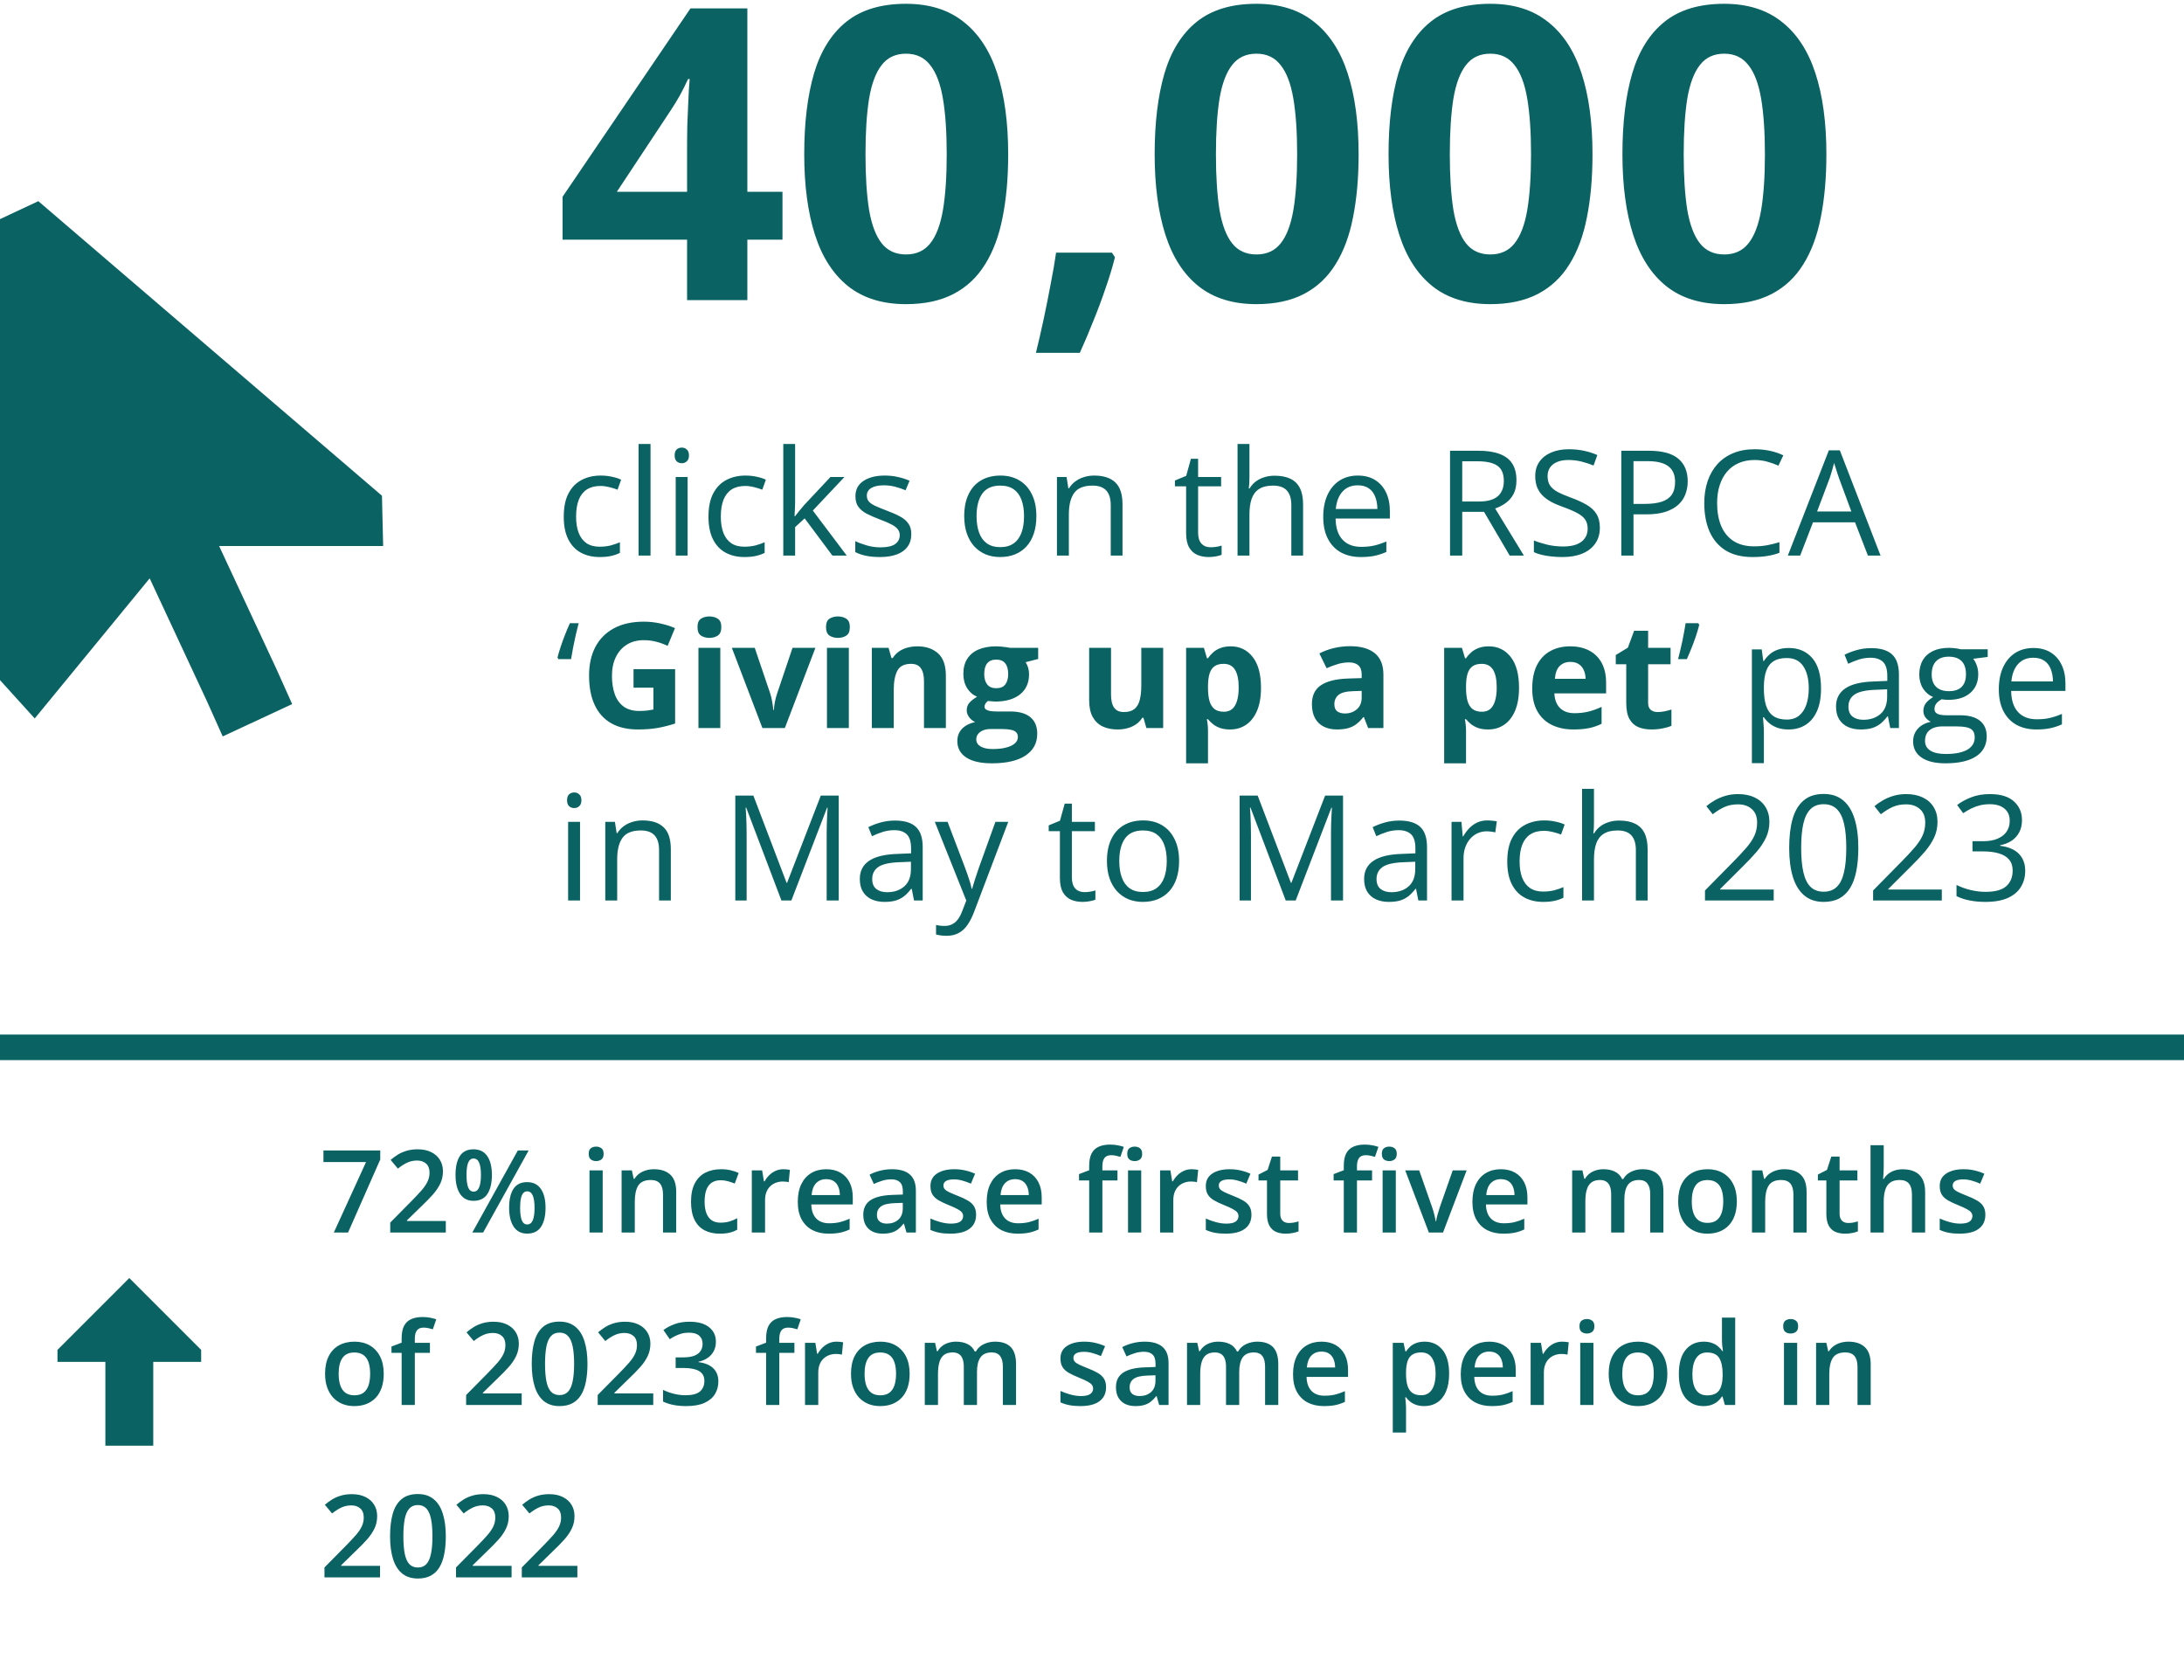
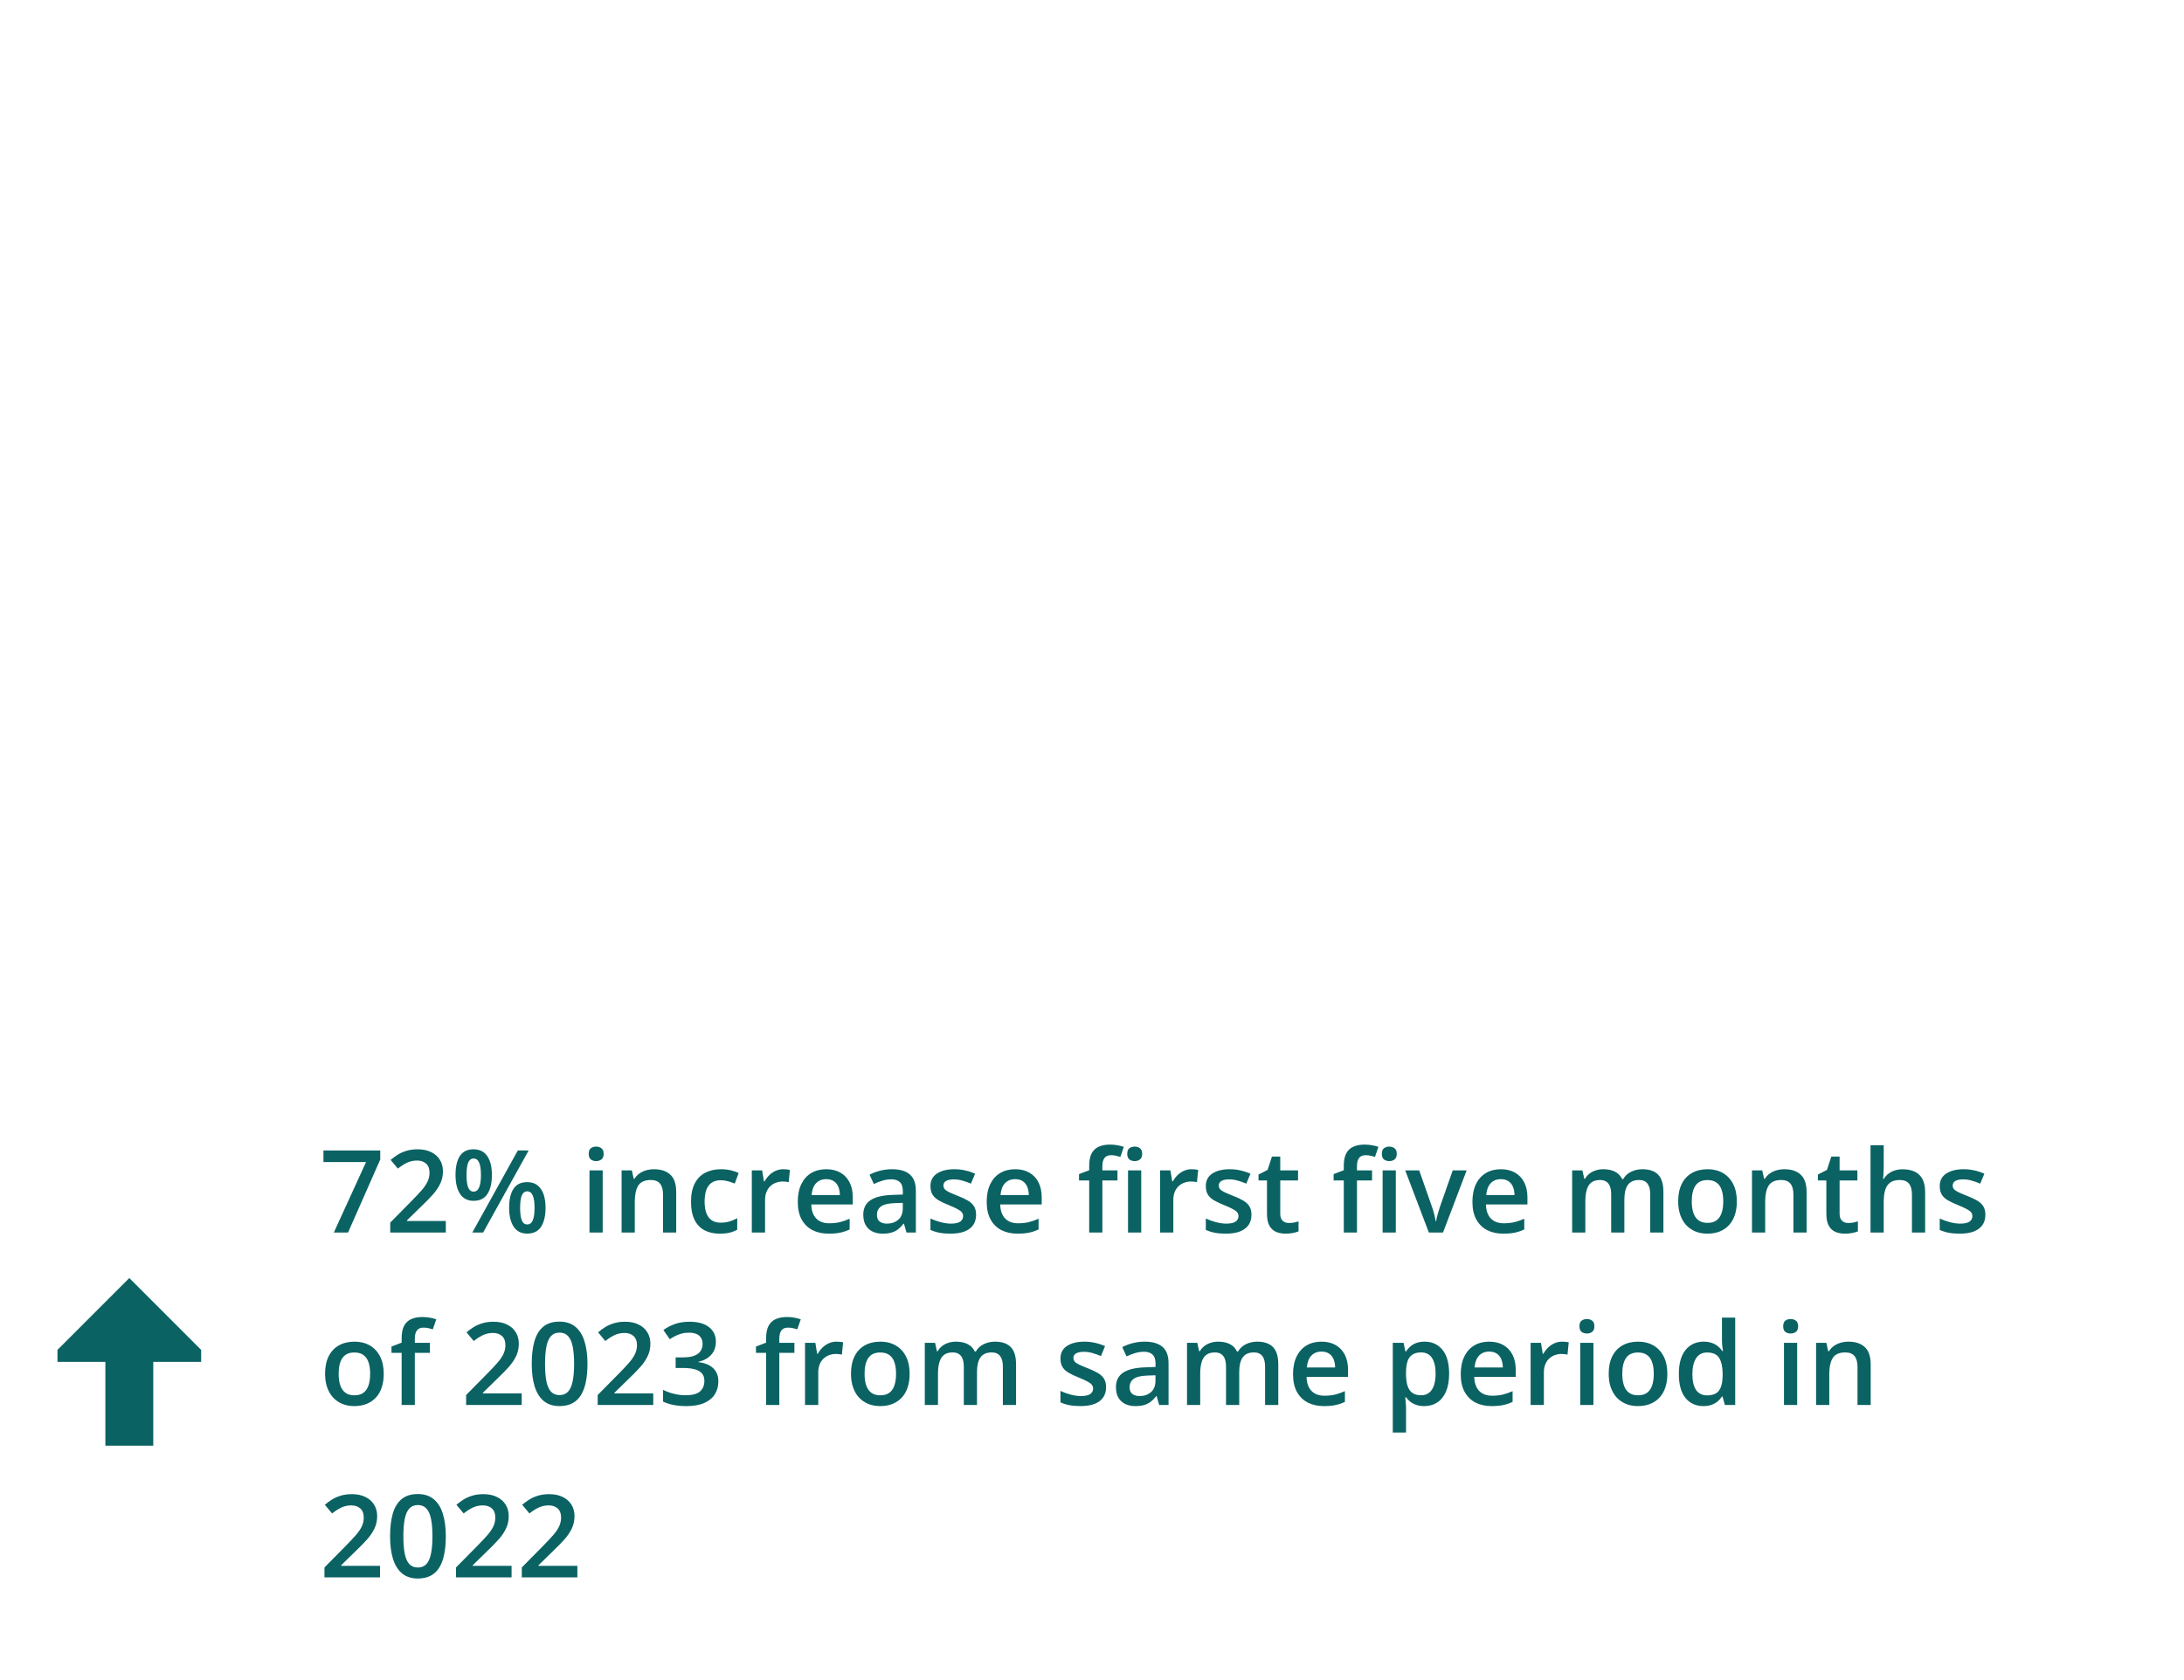
<svg xmlns="http://www.w3.org/2000/svg" width="342" height="263" viewBox="0 0 342 263" fill="none">
-   <path d="M6 31.5L59.812 77.625L60 85.5H34.312L43.312 104.812L45.75 110.25L34.875 115.312L32.438 109.875L23.438 90.562L5.438 112.5L0 106.5V34.312L6 31.5Z" fill="#0B6263" />
-   <path d="M122.531 37.531H117.031V47H107.594V37.531H88.094V30.812L108.125 1.312H117.031V30.031H122.531V37.531ZM107.594 30.031V22.281C107.594 21.552 107.604 20.688 107.625 19.688C107.667 18.688 107.708 17.688 107.75 16.688C107.792 15.688 107.833 14.802 107.875 14.031C107.938 13.24 107.979 12.688 108 12.375H107.75C107.354 13.229 106.938 14.062 106.5 14.875C106.062 15.667 105.552 16.5 104.969 17.375L96.594 30.031H107.594ZM157.875 24.156C157.875 27.844 157.583 31.135 157 34.031C156.438 36.927 155.521 39.385 154.25 41.406C153 43.427 151.354 44.969 149.312 46.031C147.271 47.094 144.792 47.625 141.875 47.625C138.208 47.625 135.198 46.698 132.844 44.844C130.49 42.969 128.75 40.281 127.625 36.781C126.5 33.26 125.938 29.052 125.938 24.156C125.938 19.219 126.448 15 127.469 11.5C128.51 7.979 130.198 5.281 132.531 3.406C134.865 1.531 137.979 0.594 141.875 0.594C145.521 0.594 148.521 1.531 150.875 3.406C153.25 5.26 155.01 7.948 156.156 11.469C157.302 14.969 157.875 19.198 157.875 24.156ZM135.531 24.156C135.531 27.635 135.719 30.542 136.094 32.875C136.49 35.188 137.146 36.927 138.062 38.094C138.979 39.26 140.25 39.844 141.875 39.844C143.479 39.844 144.74 39.271 145.656 38.125C146.594 36.958 147.26 35.219 147.656 32.906C148.052 30.573 148.25 27.656 148.25 24.156C148.25 20.677 148.052 17.771 147.656 15.438C147.26 13.104 146.594 11.354 145.656 10.188C144.74 9 143.479 8.406 141.875 8.406C140.25 8.406 138.979 9 138.062 10.188C137.146 11.354 136.49 13.104 136.094 15.438C135.719 17.771 135.531 20.677 135.531 24.156ZM174.125 39.562L174.594 40.281C174.219 41.781 173.729 43.396 173.125 45.125C172.542 46.854 171.896 48.583 171.188 50.312C170.5 52.042 169.802 53.688 169.094 55.25H162.219C162.635 53.562 163.042 51.792 163.438 49.938C163.833 48.083 164.198 46.26 164.531 44.469C164.885 42.677 165.167 41.042 165.375 39.562H174.125ZM212.75 24.156C212.75 27.844 212.458 31.135 211.875 34.031C211.312 36.927 210.396 39.385 209.125 41.406C207.875 43.427 206.229 44.969 204.188 46.031C202.146 47.094 199.667 47.625 196.75 47.625C193.083 47.625 190.073 46.698 187.719 44.844C185.365 42.969 183.625 40.281 182.5 36.781C181.375 33.26 180.812 29.052 180.812 24.156C180.812 19.219 181.323 15 182.344 11.5C183.385 7.979 185.073 5.281 187.406 3.406C189.74 1.531 192.854 0.594 196.75 0.594C200.396 0.594 203.396 1.531 205.75 3.406C208.125 5.26 209.885 7.948 211.031 11.469C212.177 14.969 212.75 19.198 212.75 24.156ZM190.406 24.156C190.406 27.635 190.594 30.542 190.969 32.875C191.365 35.188 192.021 36.927 192.938 38.094C193.854 39.26 195.125 39.844 196.75 39.844C198.354 39.844 199.615 39.271 200.531 38.125C201.469 36.958 202.135 35.219 202.531 32.906C202.927 30.573 203.125 27.656 203.125 24.156C203.125 20.677 202.927 17.771 202.531 15.438C202.135 13.104 201.469 11.354 200.531 10.188C199.615 9 198.354 8.406 196.75 8.406C195.125 8.406 193.854 9 192.938 10.188C192.021 11.354 191.365 13.104 190.969 15.438C190.594 17.771 190.406 20.677 190.406 24.156ZM249.375 24.156C249.375 27.844 249.083 31.135 248.5 34.031C247.938 36.927 247.021 39.385 245.75 41.406C244.5 43.427 242.854 44.969 240.812 46.031C238.771 47.094 236.292 47.625 233.375 47.625C229.708 47.625 226.698 46.698 224.344 44.844C221.99 42.969 220.25 40.281 219.125 36.781C218 33.26 217.438 29.052 217.438 24.156C217.438 19.219 217.948 15 218.969 11.5C220.01 7.979 221.698 5.281 224.031 3.406C226.365 1.531 229.479 0.594 233.375 0.594C237.021 0.594 240.021 1.531 242.375 3.406C244.75 5.26 246.51 7.948 247.656 11.469C248.802 14.969 249.375 19.198 249.375 24.156ZM227.031 24.156C227.031 27.635 227.219 30.542 227.594 32.875C227.99 35.188 228.646 36.927 229.562 38.094C230.479 39.26 231.75 39.844 233.375 39.844C234.979 39.844 236.24 39.271 237.156 38.125C238.094 36.958 238.76 35.219 239.156 32.906C239.552 30.573 239.75 27.656 239.75 24.156C239.75 20.677 239.552 17.771 239.156 15.438C238.76 13.104 238.094 11.354 237.156 10.188C236.24 9 234.979 8.406 233.375 8.406C231.75 8.406 230.479 9 229.562 10.188C228.646 11.354 227.99 13.104 227.594 15.438C227.219 17.771 227.031 20.677 227.031 24.156ZM286 24.156C286 27.844 285.708 31.135 285.125 34.031C284.562 36.927 283.646 39.385 282.375 41.406C281.125 43.427 279.479 44.969 277.438 46.031C275.396 47.094 272.917 47.625 270 47.625C266.333 47.625 263.323 46.698 260.969 44.844C258.615 42.969 256.875 40.281 255.75 36.781C254.625 33.26 254.062 29.052 254.062 24.156C254.062 19.219 254.573 15 255.594 11.5C256.635 7.979 258.323 5.281 260.656 3.406C262.99 1.531 266.104 0.594 270 0.594C273.646 0.594 276.646 1.531 279 3.406C281.375 5.26 283.135 7.948 284.281 11.469C285.427 14.969 286 19.198 286 24.156ZM263.656 24.156C263.656 27.635 263.844 30.542 264.219 32.875C264.615 35.188 265.271 36.927 266.188 38.094C267.104 39.26 268.375 39.844 270 39.844C271.604 39.844 272.865 39.271 273.781 38.125C274.719 36.958 275.385 35.219 275.781 32.906C276.177 30.573 276.375 27.656 276.375 24.156C276.375 20.677 276.177 17.771 275.781 15.438C275.385 13.104 274.719 11.354 273.781 10.188C272.865 9 271.604 8.406 270 8.406C268.375 8.406 267.104 9 266.188 10.188C265.271 11.354 264.615 13.104 264.219 15.438C263.844 17.771 263.656 20.677 263.656 24.156Z" fill="#0B6263" />
-   <path d="M93.895 87.225C92.787 87.225 91.81 86.996 90.964 86.54C90.118 86.083 89.46 85.387 88.988 84.451C88.516 83.515 88.28 82.336 88.28 80.913C88.28 79.423 88.527 78.207 89.022 77.263C89.523 76.312 90.212 75.609 91.088 75.152C91.964 74.695 92.96 74.467 94.075 74.467C94.689 74.467 95.281 74.53 95.85 74.658C96.426 74.778 96.898 74.931 97.265 75.118L96.703 76.679C96.329 76.529 95.894 76.395 95.4 76.275C94.914 76.155 94.457 76.095 94.03 76.095C93.177 76.095 92.466 76.279 91.897 76.645C91.335 77.012 90.912 77.551 90.627 78.263C90.35 78.974 90.212 79.85 90.212 80.891C90.212 81.886 90.347 82.736 90.616 83.44C90.893 84.144 91.301 84.683 91.84 85.057C92.387 85.424 93.068 85.607 93.884 85.607C94.536 85.607 95.123 85.54 95.647 85.405C96.171 85.263 96.647 85.098 97.074 84.911V86.573C96.662 86.783 96.201 86.944 95.692 87.056C95.191 87.168 94.592 87.225 93.895 87.225ZM101.869 87H99.994V69.525H101.869V87ZM107.675 74.691V87H105.811V74.691H107.675ZM106.766 70.087C107.073 70.087 107.335 70.188 107.552 70.39C107.776 70.585 107.889 70.892 107.889 71.311C107.889 71.723 107.776 72.03 107.552 72.232C107.335 72.434 107.073 72.535 106.766 72.535C106.444 72.535 106.174 72.434 105.957 72.232C105.747 72.03 105.643 71.723 105.643 71.311C105.643 70.892 105.747 70.585 105.957 70.39C106.174 70.188 106.444 70.087 106.766 70.087ZM116.559 87.225C115.451 87.225 114.473 86.996 113.627 86.54C112.781 86.083 112.123 85.387 111.651 84.451C111.179 83.515 110.943 82.336 110.943 80.913C110.943 79.423 111.19 78.207 111.685 77.263C112.186 76.312 112.875 75.609 113.751 75.152C114.627 74.695 115.623 74.467 116.738 74.467C117.352 74.467 117.944 74.53 118.513 74.658C119.089 74.778 119.561 74.931 119.928 75.118L119.366 76.679C118.992 76.529 118.558 76.395 118.063 76.275C117.577 76.155 117.12 76.095 116.693 76.095C115.84 76.095 115.129 76.279 114.56 76.645C113.998 77.012 113.575 77.551 113.291 78.263C113.014 78.974 112.875 79.85 112.875 80.891C112.875 81.886 113.01 82.736 113.279 83.44C113.556 84.144 113.964 84.683 114.503 85.057C115.05 85.424 115.731 85.607 116.547 85.607C117.199 85.607 117.786 85.54 118.311 85.405C118.835 85.263 119.31 85.098 119.737 84.911V86.573C119.325 86.783 118.865 86.944 118.355 87.056C117.854 87.168 117.255 87.225 116.559 87.225ZM124.51 69.525V78.6C124.51 78.899 124.499 79.266 124.476 79.7C124.454 80.127 124.435 80.505 124.42 80.835H124.499C124.656 80.64 124.884 80.352 125.184 79.97C125.491 79.588 125.749 79.281 125.958 79.049L130.046 74.691H132.236L127.284 79.947L132.596 87H130.35L126.003 81.171L124.51 82.541V87H122.657V69.525H124.51ZM142.703 83.631C142.703 84.417 142.505 85.08 142.108 85.619C141.719 86.15 141.157 86.551 140.423 86.82C139.697 87.09 138.829 87.225 137.818 87.225C136.957 87.225 136.212 87.157 135.583 87.022C134.954 86.888 134.404 86.697 133.932 86.45V84.731C134.434 84.978 135.033 85.203 135.729 85.405C136.425 85.607 137.137 85.709 137.863 85.709C138.926 85.709 139.697 85.536 140.176 85.192C140.655 84.847 140.895 84.38 140.895 83.788C140.895 83.451 140.798 83.155 140.603 82.901C140.416 82.639 140.098 82.388 139.648 82.148C139.199 81.901 138.578 81.632 137.784 81.34C136.998 81.04 136.317 80.745 135.74 80.453C135.171 80.153 134.729 79.79 134.415 79.363C134.108 78.936 133.955 78.382 133.955 77.701C133.955 76.66 134.374 75.863 135.212 75.309C136.058 74.748 137.167 74.467 138.537 74.467C139.278 74.467 139.97 74.542 140.614 74.691C141.266 74.834 141.872 75.028 142.434 75.275L141.805 76.769C141.296 76.552 140.753 76.368 140.176 76.219C139.6 76.069 139.012 75.994 138.413 75.994C137.552 75.994 136.889 76.136 136.425 76.421C135.969 76.705 135.74 77.095 135.74 77.589C135.74 77.971 135.845 78.285 136.055 78.532C136.272 78.779 136.616 79.011 137.088 79.228C137.56 79.446 138.181 79.7 138.952 79.992C139.723 80.277 140.39 80.572 140.951 80.879C141.513 81.179 141.943 81.546 142.243 81.98C142.55 82.407 142.703 82.957 142.703 83.631ZM162.289 80.823C162.289 81.834 162.158 82.736 161.896 83.53C161.634 84.323 161.256 84.993 160.762 85.54C160.268 86.087 159.669 86.506 158.965 86.798C158.269 87.082 157.479 87.225 156.595 87.225C155.772 87.225 155.015 87.082 154.327 86.798C153.645 86.506 153.054 86.087 152.552 85.54C152.058 84.993 151.673 84.323 151.396 83.53C151.126 82.736 150.991 81.834 150.991 80.823C150.991 79.476 151.22 78.33 151.676 77.387C152.133 76.436 152.784 75.713 153.63 75.219C154.484 74.718 155.498 74.467 156.674 74.467C157.797 74.467 158.778 74.718 159.616 75.219C160.462 75.721 161.117 76.447 161.582 77.398C162.053 78.341 162.289 79.483 162.289 80.823ZM152.923 80.823C152.923 81.811 153.054 82.669 153.316 83.395C153.578 84.121 153.982 84.683 154.529 85.08C155.075 85.476 155.779 85.675 156.64 85.675C157.494 85.675 158.194 85.476 158.74 85.08C159.294 84.683 159.702 84.121 159.964 83.395C160.226 82.669 160.357 81.811 160.357 80.823C160.357 79.842 160.226 78.996 159.964 78.285C159.702 77.566 159.298 77.012 158.751 76.623C158.205 76.234 157.497 76.039 156.629 76.039C155.349 76.039 154.409 76.462 153.81 77.308C153.219 78.154 152.923 79.326 152.923 80.823ZM171.341 74.467C172.801 74.467 173.905 74.826 174.654 75.545C175.403 76.256 175.777 77.402 175.777 78.981V87H173.935V79.105C173.935 78.079 173.699 77.312 173.228 76.803C172.763 76.294 172.048 76.039 171.083 76.039C169.72 76.039 168.762 76.425 168.208 77.196C167.653 77.967 167.376 79.086 167.376 80.554V87H165.512V74.691H167.017L167.298 76.466H167.399C167.661 76.032 167.994 75.668 168.398 75.376C168.803 75.077 169.256 74.852 169.757 74.703C170.259 74.545 170.787 74.467 171.341 74.467ZM189.568 85.697C189.875 85.697 190.189 85.671 190.511 85.619C190.833 85.566 191.095 85.503 191.297 85.428V86.876C191.08 86.974 190.777 87.056 190.388 87.124C190.006 87.191 189.632 87.225 189.265 87.225C188.613 87.225 188.022 87.112 187.49 86.888C186.959 86.656 186.532 86.266 186.21 85.72C185.896 85.173 185.738 84.417 185.738 83.451V76.151H183.986V75.242L185.75 74.512L186.491 71.839H187.614V74.691H191.219V76.151H187.614V83.395C187.614 84.166 187.79 84.743 188.142 85.124C188.501 85.506 188.976 85.697 189.568 85.697ZM195.655 69.525V74.748C195.655 75.047 195.647 75.35 195.632 75.657C195.617 75.957 195.591 76.234 195.554 76.488H195.677C195.932 76.054 196.254 75.691 196.643 75.399C197.04 75.099 197.489 74.875 197.991 74.725C198.492 74.568 199.024 74.489 199.585 74.489C200.574 74.489 201.397 74.647 202.056 74.961C202.722 75.275 203.22 75.762 203.55 76.421C203.887 77.08 204.055 77.933 204.055 78.981V87H202.213V79.105C202.213 78.079 201.978 77.312 201.506 76.803C201.042 76.294 200.327 76.039 199.361 76.039C198.447 76.039 197.717 76.215 197.171 76.567C196.632 76.911 196.243 77.42 196.003 78.094C195.771 78.768 195.655 79.592 195.655 80.565V87H193.791V69.525H195.655ZM212.635 74.467C213.683 74.467 214.582 74.699 215.331 75.163C216.079 75.627 216.652 76.279 217.049 77.117C217.446 77.948 217.644 78.921 217.644 80.037V81.194H209.143C209.165 82.639 209.524 83.739 210.221 84.496C210.917 85.252 211.898 85.63 213.163 85.63C213.942 85.63 214.631 85.559 215.229 85.416C215.828 85.274 216.45 85.065 217.094 84.788V86.427C216.472 86.704 215.855 86.906 215.241 87.034C214.634 87.161 213.916 87.225 213.084 87.225C211.902 87.225 210.868 86.985 209.985 86.506C209.109 86.019 208.428 85.308 207.941 84.372C207.454 83.436 207.211 82.291 207.211 80.936C207.211 79.61 207.432 78.465 207.874 77.499C208.323 76.526 208.952 75.777 209.76 75.253C210.576 74.729 211.535 74.467 212.635 74.467ZM212.613 75.994C211.617 75.994 210.823 76.32 210.232 76.971C209.64 77.623 209.289 78.532 209.176 79.7H215.69C215.682 78.966 215.566 78.323 215.342 77.769C215.125 77.207 214.792 76.773 214.342 76.466C213.893 76.151 213.317 75.994 212.613 75.994ZM231.502 70.581C232.85 70.581 233.962 70.749 234.838 71.086C235.721 71.416 236.38 71.921 236.814 72.603C237.249 73.284 237.466 74.152 237.466 75.208C237.466 76.076 237.309 76.803 236.994 77.387C236.68 77.963 236.268 78.431 235.759 78.79C235.25 79.15 234.707 79.427 234.13 79.622L238.634 87H236.41L232.39 80.149H228.976V87H227.066V70.581H231.502ZM231.39 72.232H228.976V78.532H231.581C232.921 78.532 233.906 78.259 234.535 77.712C235.171 77.166 235.489 76.361 235.489 75.298C235.489 74.182 235.152 73.392 234.479 72.928C233.812 72.464 232.783 72.232 231.39 72.232ZM250.527 82.631C250.527 83.605 250.284 84.436 249.797 85.124C249.318 85.806 248.644 86.326 247.775 86.686C246.907 87.045 245.885 87.225 244.709 87.225C244.088 87.225 243.5 87.195 242.946 87.135C242.392 87.075 241.883 86.989 241.419 86.876C240.955 86.764 240.547 86.626 240.195 86.461V84.63C240.756 84.862 241.441 85.08 242.25 85.282C243.059 85.476 243.905 85.574 244.788 85.574C245.612 85.574 246.308 85.465 246.877 85.248C247.446 85.023 247.876 84.705 248.168 84.293C248.468 83.874 248.618 83.373 248.618 82.789C248.618 82.227 248.494 81.759 248.247 81.385C248 81.003 247.588 80.659 247.012 80.352C246.443 80.037 245.664 79.704 244.676 79.352C243.979 79.105 243.366 78.835 242.834 78.543C242.302 78.244 241.857 77.907 241.498 77.533C241.138 77.158 240.865 76.724 240.678 76.23C240.498 75.736 240.408 75.171 240.408 74.534C240.408 73.658 240.629 72.909 241.071 72.288C241.52 71.659 242.138 71.18 242.924 70.851C243.717 70.514 244.627 70.345 245.653 70.345C246.529 70.345 247.337 70.428 248.079 70.592C248.827 70.757 249.512 70.978 250.134 71.255L249.539 72.894C248.947 72.647 248.318 72.442 247.652 72.277C246.993 72.112 246.312 72.03 245.608 72.03C244.904 72.03 244.309 72.135 243.822 72.344C243.343 72.546 242.976 72.835 242.722 73.209C242.467 73.583 242.34 74.029 242.34 74.545C242.34 75.122 242.46 75.601 242.699 75.983C242.946 76.365 243.336 76.705 243.867 77.005C244.406 77.297 245.118 77.604 246.001 77.926C246.967 78.278 247.787 78.652 248.46 79.049C249.134 79.438 249.647 79.917 249.999 80.486C250.351 81.048 250.527 81.763 250.527 82.631ZM258.175 70.581C260.294 70.581 261.84 70.997 262.813 71.828C263.794 72.651 264.284 73.834 264.284 75.376C264.284 76.073 264.168 76.735 263.936 77.364C263.711 77.986 263.345 78.536 262.835 79.015C262.326 79.487 261.656 79.861 260.825 80.138C260.002 80.408 258.991 80.543 257.793 80.543H255.794V87H253.885V70.581H258.175ZM257.995 72.21H255.794V78.903H257.58C258.628 78.903 259.5 78.79 260.196 78.566C260.9 78.341 261.428 77.978 261.78 77.477C262.132 76.967 262.308 76.294 262.308 75.455C262.308 74.362 261.959 73.55 261.263 73.018C260.567 72.479 259.478 72.21 257.995 72.21ZM274.74 72.03C273.834 72.03 273.018 72.187 272.292 72.501C271.573 72.808 270.959 73.258 270.45 73.849C269.948 74.433 269.562 75.141 269.293 75.972C269.023 76.803 268.889 77.739 268.889 78.779C268.889 80.157 269.102 81.355 269.529 82.373C269.963 83.384 270.607 84.166 271.46 84.72C272.321 85.274 273.396 85.551 274.684 85.551C275.417 85.551 276.106 85.491 276.75 85.372C277.401 85.244 278.034 85.087 278.648 84.9V86.562C278.049 86.787 277.42 86.951 276.761 87.056C276.102 87.168 275.32 87.225 274.414 87.225C272.744 87.225 271.348 86.88 270.225 86.191C269.11 85.495 268.271 84.514 267.709 83.249C267.155 81.984 266.878 80.49 266.878 78.768C266.878 77.525 267.051 76.391 267.395 75.365C267.747 74.332 268.256 73.441 268.922 72.692C269.596 71.944 270.42 71.367 271.393 70.963C272.374 70.551 273.497 70.345 274.762 70.345C275.593 70.345 276.394 70.428 277.166 70.592C277.937 70.757 278.633 70.993 279.254 71.3L278.491 72.917C277.967 72.677 277.39 72.472 276.761 72.299C276.14 72.12 275.466 72.03 274.74 72.03ZM292.506 87L290.485 81.789H283.904L281.894 87H279.962L286.386 70.514H288.104L294.483 87H292.506ZM289.912 80.093L287.992 74.916C287.947 74.781 287.872 74.56 287.767 74.253C287.67 73.947 287.569 73.628 287.464 73.299C287.359 72.969 287.273 72.704 287.206 72.501C287.131 72.808 287.048 73.115 286.958 73.422C286.876 73.722 286.794 74.003 286.711 74.265C286.629 74.519 286.558 74.736 286.498 74.916L284.544 80.093H289.912ZM87.438 103.208L87.303 102.96C87.438 102.414 87.61 101.83 87.82 101.208C88.029 100.58 88.258 99.954 88.505 99.333C88.752 98.704 88.999 98.12 89.246 97.581H90.616C90.466 98.158 90.313 98.779 90.156 99.445C90.006 100.112 89.868 100.774 89.74 101.433C89.613 102.084 89.508 102.676 89.426 103.208H87.438ZM99.207 104.78H105.721V113.292C104.86 113.577 103.965 113.805 103.037 113.978C102.109 114.142 101.057 114.225 99.881 114.225C98.249 114.225 96.864 113.903 95.726 113.259C94.588 112.615 93.723 111.664 93.132 110.406C92.54 109.148 92.245 107.602 92.245 105.768C92.245 104.046 92.574 102.556 93.233 101.298C93.899 100.041 94.869 99.067 96.142 98.378C97.422 97.69 98.983 97.345 100.825 97.345C101.693 97.345 102.55 97.439 103.396 97.626C104.243 97.813 105.01 98.056 105.699 98.356L104.542 101.141C104.04 100.887 103.468 100.673 102.824 100.501C102.18 100.329 101.506 100.243 100.802 100.243C99.791 100.243 98.912 100.475 98.163 100.939C97.422 101.403 96.845 102.055 96.434 102.893C96.029 103.724 95.827 104.705 95.827 105.835C95.827 106.906 95.973 107.857 96.265 108.688C96.557 109.512 97.018 110.159 97.647 110.631C98.275 111.095 99.095 111.327 100.106 111.327C100.6 111.327 101.016 111.305 101.353 111.26C101.697 111.207 102.019 111.155 102.318 111.103V107.677H99.207V104.78ZM112.796 101.444V114H109.371V101.444H112.796ZM111.089 96.525C111.598 96.525 112.036 96.645 112.403 96.885C112.77 97.117 112.954 97.555 112.954 98.199C112.954 98.835 112.77 99.277 112.403 99.524C112.036 99.763 111.598 99.883 111.089 99.883C110.573 99.883 110.131 99.763 109.764 99.524C109.405 99.277 109.225 98.835 109.225 98.199C109.225 97.555 109.405 97.117 109.764 96.885C110.131 96.645 110.573 96.525 111.089 96.525ZM119.389 114L114.604 101.444H118.187L120.613 108.598C120.748 109.017 120.852 109.459 120.927 109.923C121.01 110.388 121.066 110.803 121.096 111.17H121.186C121.208 110.773 121.26 110.35 121.343 109.901C121.433 109.452 121.549 109.017 121.691 108.598L124.105 101.444H127.688L122.904 114H119.389ZM132.921 101.444V114H129.496V101.444H132.921ZM131.214 96.525C131.723 96.525 132.161 96.645 132.528 96.885C132.895 97.117 133.079 97.555 133.079 98.199C133.079 98.835 132.895 99.277 132.528 99.524C132.161 99.763 131.723 99.883 131.214 99.883C130.698 99.883 130.256 99.763 129.889 99.524C129.53 99.277 129.35 98.835 129.35 98.199C129.35 97.555 129.53 97.117 129.889 96.885C130.256 96.645 130.698 96.525 131.214 96.525ZM143.658 101.208C144.998 101.208 146.076 101.575 146.892 102.309C147.708 103.035 148.116 104.203 148.116 105.813V114H144.691V106.667C144.691 105.768 144.526 105.09 144.197 104.634C143.875 104.177 143.366 103.949 142.669 103.949C141.621 103.949 140.906 104.304 140.524 105.016C140.143 105.727 139.952 106.753 139.952 108.093V114H136.526V101.444H139.143L139.604 103.05H139.794C140.064 102.616 140.397 102.264 140.794 101.995C141.198 101.725 141.644 101.527 142.13 101.399C142.625 101.272 143.134 101.208 143.658 101.208ZM155.315 119.525C153.563 119.525 152.223 119.218 151.294 118.604C150.374 117.998 149.913 117.145 149.913 116.044C149.913 115.288 150.149 114.655 150.621 114.146C151.092 113.637 151.785 113.274 152.698 113.057C152.346 112.907 152.039 112.664 151.777 112.327C151.515 111.982 151.384 111.619 151.384 111.237C151.384 110.758 151.523 110.361 151.8 110.047C152.077 109.725 152.477 109.41 153.001 109.104C152.343 108.819 151.819 108.362 151.429 107.733C151.047 107.104 150.856 106.363 150.856 105.51C150.856 104.596 151.055 103.821 151.452 103.185C151.856 102.541 152.44 102.051 153.204 101.714C153.975 101.377 154.911 101.208 156.011 101.208C156.243 101.208 156.513 101.223 156.82 101.253C157.127 101.283 157.408 101.317 157.662 101.354C157.924 101.392 158.1 101.422 158.19 101.444H162.57V103.185L160.604 103.69C160.784 103.967 160.919 104.263 161.009 104.578C161.099 104.892 161.144 105.225 161.144 105.577C161.144 106.925 160.672 107.977 159.729 108.733C158.793 109.482 157.49 109.856 155.82 109.856C155.424 109.833 155.049 109.804 154.697 109.766C154.525 109.901 154.394 110.043 154.304 110.193C154.214 110.343 154.169 110.5 154.169 110.665C154.169 110.829 154.237 110.968 154.372 111.08C154.514 111.185 154.723 111.267 155 111.327C155.285 111.38 155.637 111.406 156.056 111.406H158.19C159.568 111.406 160.616 111.701 161.334 112.293C162.061 112.884 162.424 113.753 162.424 114.898C162.424 116.366 161.81 117.504 160.582 118.312C159.362 119.121 157.606 119.525 155.315 119.525ZM155.461 117.291C156.277 117.291 156.977 117.212 157.561 117.055C158.153 116.905 158.605 116.688 158.92 116.403C159.234 116.126 159.392 115.793 159.392 115.404C159.392 115.089 159.298 114.839 159.111 114.651C158.931 114.472 158.654 114.344 158.28 114.27C157.913 114.195 157.441 114.157 156.865 114.157H155.09C154.671 114.157 154.293 114.225 153.956 114.359C153.627 114.494 153.365 114.681 153.17 114.921C152.975 115.168 152.878 115.452 152.878 115.774C152.878 116.246 153.103 116.617 153.552 116.886C154.008 117.156 154.645 117.291 155.461 117.291ZM156.011 107.767C156.655 107.767 157.127 107.569 157.426 107.172C157.726 106.775 157.875 106.236 157.875 105.555C157.875 104.799 157.718 104.233 157.404 103.859C157.097 103.477 156.633 103.286 156.011 103.286C155.382 103.286 154.911 103.477 154.596 103.859C154.282 104.233 154.125 104.799 154.125 105.555C154.125 106.236 154.278 106.775 154.585 107.172C154.899 107.569 155.375 107.767 156.011 107.767ZM182.145 101.444V114H179.517L179.056 112.394H178.876C178.607 112.821 178.27 113.169 177.866 113.438C177.461 113.708 177.016 113.906 176.529 114.034C176.043 114.161 175.537 114.225 175.013 114.225C174.115 114.225 173.332 114.067 172.666 113.753C172 113.431 171.479 112.933 171.105 112.259C170.738 111.585 170.555 110.709 170.555 109.631V101.444H173.98V108.778C173.98 109.676 174.141 110.354 174.463 110.811C174.785 111.267 175.298 111.496 176.001 111.496C176.698 111.496 177.244 111.338 177.641 111.024C178.038 110.702 178.315 110.234 178.472 109.62C178.637 108.999 178.719 108.243 178.719 107.352V101.444H182.145ZM192.724 101.208C194.139 101.208 195.28 101.759 196.149 102.859C197.025 103.96 197.463 105.573 197.463 107.7C197.463 109.122 197.257 110.32 196.845 111.293C196.433 112.259 195.864 112.989 195.138 113.483C194.412 113.978 193.577 114.225 192.634 114.225C192.027 114.225 191.507 114.15 191.073 114C190.639 113.843 190.268 113.644 189.961 113.405C189.654 113.158 189.388 112.896 189.164 112.619H188.984C189.044 112.918 189.089 113.225 189.119 113.54C189.149 113.854 189.164 114.161 189.164 114.46V119.525H185.738V101.444H188.523L189.006 103.073H189.164C189.388 102.736 189.661 102.425 189.983 102.141C190.305 101.856 190.691 101.632 191.14 101.467C191.597 101.295 192.125 101.208 192.724 101.208ZM191.623 103.949C191.024 103.949 190.549 104.072 190.197 104.319C189.845 104.566 189.587 104.937 189.422 105.431C189.265 105.925 189.179 106.55 189.164 107.307V107.677C189.164 108.486 189.238 109.171 189.388 109.732C189.545 110.294 189.804 110.721 190.163 111.013C190.53 111.305 191.032 111.451 191.668 111.451C192.192 111.451 192.623 111.305 192.959 111.013C193.296 110.721 193.547 110.294 193.712 109.732C193.884 109.163 193.97 108.471 193.97 107.655C193.97 106.427 193.779 105.502 193.397 104.881C193.016 104.259 192.424 103.949 191.623 103.949ZM211.411 101.186C213.096 101.186 214.387 101.553 215.286 102.287C216.184 103.02 216.633 104.136 216.633 105.633V114H214.241L213.579 112.293H213.489C213.129 112.742 212.763 113.109 212.388 113.394C212.014 113.678 211.583 113.888 211.097 114.022C210.61 114.157 210.019 114.225 209.322 114.225C208.581 114.225 207.915 114.082 207.323 113.798C206.739 113.513 206.279 113.079 205.942 112.495C205.605 111.904 205.437 111.155 205.437 110.249C205.437 108.916 205.904 107.936 206.84 107.307C207.776 106.67 209.18 106.318 211.052 106.251L213.23 106.184V105.633C213.23 104.974 213.058 104.492 212.714 104.185C212.369 103.878 211.89 103.724 211.276 103.724C210.67 103.724 210.075 103.81 209.491 103.982C208.907 104.155 208.323 104.372 207.739 104.634L206.604 102.32C207.271 101.968 208.016 101.691 208.839 101.489C209.67 101.287 210.528 101.186 211.411 101.186ZM213.23 108.183L211.905 108.228C210.797 108.257 210.026 108.456 209.592 108.823C209.165 109.19 208.952 109.673 208.952 110.271C208.952 110.796 209.105 111.17 209.412 111.395C209.719 111.612 210.12 111.72 210.614 111.72C211.347 111.72 211.965 111.503 212.467 111.069C212.976 110.635 213.23 110.017 213.23 109.216V108.183ZM233.131 101.208C234.546 101.208 235.688 101.759 236.556 102.859C237.432 103.96 237.87 105.573 237.87 107.7C237.87 109.122 237.664 110.32 237.252 111.293C236.841 112.259 236.272 112.989 235.545 113.483C234.819 113.978 233.984 114.225 233.041 114.225C232.435 114.225 231.914 114.15 231.48 114C231.046 113.843 230.675 113.644 230.368 113.405C230.061 113.158 229.795 112.896 229.571 112.619H229.391C229.451 112.918 229.496 113.225 229.526 113.54C229.556 113.854 229.571 114.161 229.571 114.46V119.525H226.146V101.444H228.931L229.414 103.073H229.571C229.795 102.736 230.069 102.425 230.391 102.141C230.713 101.856 231.098 101.632 231.547 101.467C232.004 101.295 232.532 101.208 233.131 101.208ZM232.03 103.949C231.431 103.949 230.956 104.072 230.604 104.319C230.252 104.566 229.994 104.937 229.829 105.431C229.672 105.925 229.586 106.55 229.571 107.307V107.677C229.571 108.486 229.646 109.171 229.795 109.732C229.953 110.294 230.211 110.721 230.57 111.013C230.937 111.305 231.439 111.451 232.075 111.451C232.599 111.451 233.03 111.305 233.367 111.013C233.704 110.721 233.954 110.294 234.119 109.732C234.291 109.163 234.377 108.471 234.377 107.655C234.377 106.427 234.187 105.502 233.805 104.881C233.423 104.259 232.831 103.949 232.03 103.949ZM245.877 101.208C247.038 101.208 248.037 101.433 248.876 101.882C249.715 102.324 250.362 102.968 250.819 103.814C251.276 104.66 251.504 105.693 251.504 106.914V108.576H243.407C243.444 109.542 243.732 110.301 244.271 110.855C244.818 111.402 245.574 111.675 246.54 111.675C247.341 111.675 248.075 111.593 248.741 111.428C249.408 111.264 250.093 111.016 250.796 110.687V113.337C250.175 113.644 249.524 113.869 248.842 114.011C248.168 114.153 247.349 114.225 246.383 114.225C245.125 114.225 244.009 113.993 243.036 113.528C242.07 113.064 241.31 112.357 240.756 111.406C240.21 110.455 239.937 109.257 239.937 107.812C239.937 106.345 240.184 105.124 240.678 104.151C241.179 103.17 241.876 102.436 242.767 101.95C243.658 101.456 244.694 101.208 245.877 101.208ZM245.9 103.646C245.234 103.646 244.68 103.859 244.238 104.286C243.804 104.712 243.553 105.382 243.485 106.296H248.292C248.285 105.787 248.191 105.334 248.011 104.937C247.839 104.54 247.577 104.226 247.225 103.994C246.881 103.762 246.439 103.646 245.9 103.646ZM259.579 111.496C259.953 111.496 260.316 111.458 260.668 111.383C261.027 111.308 261.383 111.215 261.735 111.103V113.652C261.368 113.817 260.911 113.951 260.365 114.056C259.826 114.168 259.234 114.225 258.59 114.225C257.842 114.225 257.168 114.105 256.569 113.865C255.977 113.618 255.509 113.195 255.165 112.596C254.828 111.99 254.66 111.147 254.66 110.069V104.016H253.02V102.567L254.907 101.422L255.895 98.772H258.085V101.444H261.6V104.016H258.085V110.069C258.085 110.549 258.22 110.908 258.489 111.147C258.766 111.38 259.129 111.496 259.579 111.496ZM265.924 97.581L266.092 97.828C265.958 98.375 265.785 98.962 265.576 99.591C265.366 100.213 265.138 100.834 264.891 101.456C264.644 102.077 264.396 102.661 264.149 103.208H262.779C262.892 102.781 263.004 102.324 263.116 101.837C263.236 101.351 263.348 100.857 263.453 100.355C263.558 99.853 263.652 99.367 263.734 98.895C263.824 98.423 263.899 97.985 263.958 97.581H265.924ZM280.119 101.467C281.654 101.467 282.878 101.995 283.792 103.05C284.705 104.106 285.162 105.693 285.162 107.812C285.162 109.212 284.952 110.388 284.533 111.338C284.113 112.289 283.522 113.008 282.758 113.495C282.002 113.981 281.107 114.225 280.074 114.225C279.423 114.225 278.85 114.139 278.356 113.966C277.862 113.794 277.439 113.562 277.087 113.27C276.735 112.978 276.443 112.66 276.211 112.315H276.076C276.099 112.607 276.125 112.959 276.155 113.371C276.192 113.783 276.211 114.142 276.211 114.449V119.503H274.335V101.691H275.874L276.121 103.511H276.211C276.451 103.136 276.743 102.796 277.087 102.489C277.431 102.174 277.851 101.927 278.345 101.748C278.846 101.56 279.438 101.467 280.119 101.467ZM279.793 103.039C278.94 103.039 278.251 103.204 277.727 103.533C277.21 103.863 276.832 104.357 276.593 105.016C276.353 105.667 276.226 106.487 276.211 107.475V107.834C276.211 108.875 276.323 109.755 276.548 110.474C276.78 111.192 277.158 111.739 277.682 112.113C278.214 112.488 278.925 112.675 279.816 112.675C280.58 112.675 281.216 112.469 281.725 112.057C282.234 111.645 282.612 111.073 282.859 110.339C283.114 109.598 283.241 108.748 283.241 107.79C283.241 106.337 282.957 105.184 282.388 104.331C281.826 103.47 280.961 103.039 279.793 103.039ZM293.023 101.489C294.49 101.489 295.58 101.819 296.291 102.478C297.002 103.136 297.358 104.188 297.358 105.633V114H295.999L295.64 112.181H295.55C295.205 112.63 294.846 113.008 294.472 113.315C294.097 113.614 293.663 113.843 293.169 114C292.682 114.15 292.083 114.225 291.372 114.225C290.623 114.225 289.957 114.094 289.373 113.832C288.797 113.569 288.34 113.173 288.003 112.641C287.674 112.11 287.509 111.436 287.509 110.62C287.509 109.392 287.995 108.448 288.969 107.79C289.942 107.131 291.424 106.771 293.416 106.711L295.539 106.622V105.869C295.539 104.806 295.31 104.061 294.854 103.634C294.397 103.208 293.753 102.994 292.922 102.994C292.278 102.994 291.664 103.088 291.08 103.275C290.496 103.462 289.942 103.683 289.418 103.938L288.845 102.522C289.399 102.238 290.036 101.995 290.754 101.792C291.473 101.59 292.229 101.489 293.023 101.489ZM295.516 107.936L293.641 108.014C292.106 108.074 291.024 108.325 290.395 108.767C289.766 109.208 289.452 109.833 289.452 110.642C289.452 111.346 289.665 111.866 290.092 112.203C290.519 112.54 291.084 112.708 291.788 112.708C292.881 112.708 293.775 112.405 294.472 111.799C295.168 111.192 295.516 110.283 295.516 109.07V107.936ZM304.635 119.525C303.018 119.525 301.771 119.222 300.896 118.616C300.02 118.017 299.582 117.174 299.582 116.089C299.582 115.318 299.825 114.659 300.312 114.112C300.806 113.566 301.487 113.203 302.355 113.023C302.034 112.873 301.757 112.649 301.524 112.349C301.3 112.05 301.188 111.705 301.188 111.316C301.188 110.867 301.311 110.474 301.558 110.137C301.813 109.792 302.198 109.463 302.715 109.148C302.071 108.886 301.547 108.445 301.143 107.823C300.746 107.194 300.547 106.464 300.547 105.633C300.547 104.75 300.731 103.997 301.098 103.376C301.465 102.747 301.996 102.268 302.692 101.938C303.389 101.609 304.231 101.444 305.219 101.444C305.436 101.444 305.653 101.456 305.871 101.478C306.095 101.493 306.309 101.519 306.511 101.557C306.713 101.587 306.889 101.624 307.039 101.669H311.261V102.871L308.993 103.151C309.217 103.443 309.404 103.795 309.554 104.207C309.704 104.619 309.779 105.076 309.779 105.577C309.779 106.805 309.363 107.782 308.532 108.508C307.701 109.227 306.559 109.586 305.107 109.586C304.763 109.586 304.411 109.556 304.051 109.497C303.684 109.699 303.404 109.923 303.209 110.17C303.022 110.417 302.928 110.702 302.928 111.024C302.928 111.264 302.999 111.454 303.142 111.597C303.291 111.739 303.505 111.844 303.782 111.911C304.059 111.971 304.392 112.001 304.781 112.001H306.949C308.289 112.001 309.315 112.282 310.026 112.843C310.745 113.405 311.104 114.225 311.104 115.303C311.104 116.665 310.55 117.71 309.442 118.436C308.334 119.162 306.732 119.525 304.635 119.525ZM304.691 118.065C305.71 118.065 306.552 117.961 307.218 117.751C307.892 117.549 308.394 117.253 308.723 116.864C309.06 116.482 309.229 116.025 309.229 115.494C309.229 115 309.116 114.625 308.892 114.371C308.667 114.124 308.338 113.959 307.903 113.876C307.469 113.787 306.938 113.742 306.309 113.742H304.175C303.621 113.742 303.138 113.828 302.726 114C302.314 114.172 301.996 114.427 301.771 114.764C301.554 115.101 301.446 115.52 301.446 116.021C301.446 116.688 301.727 117.193 302.288 117.538C302.85 117.889 303.651 118.065 304.691 118.065ZM305.174 108.228C306.065 108.228 306.735 108.003 307.185 107.554C307.634 107.104 307.858 106.449 307.858 105.588C307.858 104.667 307.63 103.979 307.173 103.522C306.717 103.058 306.043 102.826 305.152 102.826C304.298 102.826 303.639 103.065 303.175 103.544C302.719 104.016 302.49 104.709 302.49 105.622C302.49 106.461 302.722 107.104 303.187 107.554C303.651 108.003 304.313 108.228 305.174 108.228ZM318.426 101.467C319.474 101.467 320.373 101.699 321.122 102.163C321.87 102.627 322.443 103.279 322.84 104.117C323.237 104.948 323.435 105.922 323.435 107.037V108.194H314.934C314.956 109.639 315.315 110.739 316.012 111.496C316.708 112.252 317.689 112.63 318.954 112.63C319.733 112.63 320.422 112.559 321.021 112.417C321.619 112.274 322.241 112.065 322.885 111.788V113.427C322.263 113.704 321.646 113.906 321.032 114.034C320.425 114.161 319.707 114.225 318.875 114.225C317.693 114.225 316.659 113.985 315.776 113.506C314.9 113.019 314.219 112.308 313.732 111.372C313.245 110.436 313.002 109.291 313.002 107.936C313.002 106.61 313.223 105.465 313.665 104.499C314.114 103.526 314.743 102.777 315.551 102.253C316.367 101.729 317.326 101.467 318.426 101.467ZM318.404 102.994C317.408 102.994 316.614 103.32 316.023 103.971C315.431 104.623 315.08 105.532 314.967 106.7H321.481C321.473 105.966 321.357 105.323 321.133 104.769C320.916 104.207 320.583 103.773 320.133 103.466C319.684 103.151 319.108 102.994 318.404 102.994ZM90.83 128.691V141H88.965V128.691H90.83ZM89.92 124.087C90.227 124.087 90.489 124.188 90.706 124.39C90.931 124.585 91.043 124.892 91.043 125.311C91.043 125.723 90.931 126.03 90.706 126.232C90.489 126.434 90.227 126.535 89.92 126.535C89.598 126.535 89.329 126.434 89.111 126.232C88.902 126.03 88.797 125.723 88.797 125.311C88.797 124.892 88.902 124.585 89.111 124.39C89.329 124.188 89.598 124.087 89.92 124.087ZM100.611 128.467C102.071 128.467 103.176 128.826 103.924 129.545C104.673 130.256 105.047 131.402 105.047 132.981V141H103.206V133.105C103.206 132.079 102.97 131.312 102.498 130.803C102.034 130.294 101.319 130.039 100.353 130.039C98.99 130.039 98.032 130.425 97.478 131.196C96.924 131.967 96.647 133.086 96.647 134.554V141H94.783V128.691H96.288L96.568 130.466H96.669C96.931 130.032 97.265 129.668 97.669 129.376C98.073 129.077 98.526 128.852 99.028 128.703C99.529 128.545 100.057 128.467 100.611 128.467ZM122.365 141L116.851 126.468H116.761C116.791 126.775 116.817 127.149 116.839 127.591C116.862 128.033 116.881 128.515 116.896 129.04C116.91 129.556 116.918 130.084 116.918 130.623V141H115.144V124.581H117.974L123.173 138.237H123.252L128.53 124.581H131.338V141H129.451V130.488C129.451 130.002 129.459 129.515 129.474 129.028C129.489 128.534 129.507 128.07 129.53 127.636C129.552 127.194 129.575 126.812 129.597 126.49H129.507L123.926 141H122.365ZM140.154 128.489C141.621 128.489 142.711 128.819 143.422 129.478C144.133 130.136 144.489 131.188 144.489 132.633V141H143.13L142.771 139.181H142.681C142.336 139.63 141.977 140.008 141.603 140.315C141.228 140.614 140.794 140.843 140.3 141C139.813 141.15 139.214 141.225 138.503 141.225C137.754 141.225 137.088 141.094 136.504 140.832C135.927 140.569 135.471 140.173 135.134 139.641C134.804 139.11 134.64 138.436 134.64 137.62C134.64 136.392 135.126 135.448 136.1 134.79C137.073 134.131 138.555 133.771 140.547 133.711L142.669 133.622V132.869C142.669 131.806 142.441 131.061 141.984 130.634C141.528 130.208 140.884 129.994 140.053 129.994C139.409 129.994 138.795 130.088 138.211 130.275C137.627 130.462 137.073 130.683 136.549 130.938L135.976 129.522C136.53 129.238 137.167 128.995 137.885 128.792C138.604 128.59 139.36 128.489 140.154 128.489ZM142.647 134.936L140.771 135.014C139.237 135.074 138.155 135.325 137.526 135.767C136.897 136.208 136.583 136.833 136.583 137.642C136.583 138.346 136.796 138.866 137.223 139.203C137.649 139.54 138.215 139.708 138.918 139.708C140.012 139.708 140.906 139.405 141.603 138.799C142.299 138.192 142.647 137.283 142.647 136.07V134.936ZM146.387 128.691H148.386L151.104 135.834C151.261 136.253 151.407 136.658 151.542 137.047C151.676 137.429 151.796 137.796 151.901 138.147C152.006 138.499 152.088 138.84 152.148 139.169H152.227C152.331 138.795 152.481 138.305 152.676 137.698C152.87 137.084 153.08 136.459 153.305 135.823L155.876 128.691H157.887L152.53 142.808C152.245 143.564 151.912 144.223 151.53 144.785C151.156 145.346 150.699 145.777 150.16 146.076C149.621 146.383 148.97 146.537 148.206 146.537C147.854 146.537 147.543 146.514 147.274 146.469C147.004 146.432 146.772 146.387 146.578 146.334V144.841C146.742 144.878 146.941 144.912 147.173 144.942C147.412 144.972 147.66 144.987 147.914 144.987C148.378 144.987 148.779 144.897 149.116 144.717C149.46 144.545 149.756 144.291 150.003 143.954C150.25 143.617 150.463 143.216 150.643 142.752L151.317 141.022L146.387 128.691ZM169.802 139.697C170.109 139.697 170.424 139.671 170.746 139.619C171.068 139.566 171.33 139.503 171.532 139.428V140.876C171.315 140.974 171.011 141.056 170.622 141.124C170.24 141.191 169.866 141.225 169.499 141.225C168.848 141.225 168.256 141.112 167.725 140.888C167.193 140.656 166.766 140.266 166.444 139.72C166.13 139.173 165.973 138.417 165.973 137.451V130.151H164.221V129.242L165.984 128.512L166.725 125.839H167.848V128.691H171.453V130.151H167.848V137.395C167.848 138.166 168.024 138.743 168.376 139.125C168.735 139.506 169.211 139.697 169.802 139.697ZM184.638 134.823C184.638 135.834 184.507 136.736 184.245 137.53C183.983 138.323 183.604 138.993 183.11 139.54C182.616 140.087 182.017 140.506 181.313 140.798C180.617 141.082 179.827 141.225 178.944 141.225C178.12 141.225 177.364 141.082 176.675 140.798C175.994 140.506 175.403 140.087 174.901 139.54C174.407 138.993 174.021 138.323 173.744 137.53C173.475 136.736 173.34 135.834 173.34 134.823C173.34 133.476 173.568 132.33 174.025 131.387C174.482 130.436 175.133 129.713 175.979 129.219C176.833 128.718 177.847 128.467 179.022 128.467C180.146 128.467 181.126 128.718 181.965 129.219C182.811 129.721 183.466 130.447 183.93 131.398C184.402 132.341 184.638 133.483 184.638 134.823ZM175.271 134.823C175.271 135.812 175.403 136.669 175.665 137.395C175.927 138.121 176.331 138.683 176.877 139.08C177.424 139.476 178.128 139.675 178.989 139.675C179.842 139.675 180.542 139.476 181.089 139.08C181.643 138.683 182.051 138.121 182.313 137.395C182.575 136.669 182.706 135.812 182.706 134.823C182.706 133.842 182.575 132.996 182.313 132.285C182.051 131.566 181.647 131.012 181.1 130.623C180.554 130.234 179.846 130.039 178.978 130.039C177.697 130.039 176.758 130.462 176.159 131.308C175.567 132.154 175.271 133.326 175.271 134.823ZM201.337 141L195.823 126.468H195.733C195.763 126.775 195.79 127.149 195.812 127.591C195.834 128.033 195.853 128.515 195.868 129.04C195.883 129.556 195.891 130.084 195.891 130.623V141H194.116V124.581H196.946L202.146 138.237H202.225L207.503 124.581H210.311V141H208.424V130.488C208.424 130.002 208.431 129.515 208.446 129.028C208.461 128.534 208.48 128.07 208.502 127.636C208.525 127.194 208.547 126.812 208.57 126.49H208.48L202.898 141H201.337ZM219.126 128.489C220.594 128.489 221.683 128.819 222.395 129.478C223.106 130.136 223.461 131.188 223.461 132.633V141H222.103L221.743 139.181H221.653C221.309 139.63 220.95 140.008 220.575 140.315C220.201 140.614 219.767 140.843 219.272 141C218.786 141.15 218.187 141.225 217.476 141.225C216.727 141.225 216.061 141.094 215.477 140.832C214.9 140.569 214.443 140.173 214.106 139.641C213.777 139.11 213.612 138.436 213.612 137.62C213.612 136.392 214.099 135.448 215.072 134.79C216.046 134.131 217.528 133.771 219.52 133.711L221.642 133.622V132.869C221.642 131.806 221.414 131.061 220.957 130.634C220.5 130.208 219.856 129.994 219.025 129.994C218.382 129.994 217.768 130.088 217.184 130.275C216.6 130.462 216.046 130.683 215.521 130.938L214.949 129.522C215.503 129.238 216.139 128.995 216.858 128.792C217.577 128.59 218.333 128.489 219.126 128.489ZM221.62 134.936L219.744 135.014C218.209 135.074 217.127 135.325 216.499 135.767C215.87 136.208 215.555 136.833 215.555 137.642C215.555 138.346 215.769 138.866 216.195 139.203C216.622 139.54 217.187 139.708 217.891 139.708C218.984 139.708 219.879 139.405 220.575 138.799C221.271 138.192 221.62 137.283 221.62 136.07V134.936ZM232.895 128.467C233.142 128.467 233.4 128.482 233.67 128.512C233.939 128.534 234.179 128.568 234.389 128.613L234.153 130.342C233.951 130.29 233.726 130.249 233.479 130.219C233.232 130.189 233 130.174 232.783 130.174C232.289 130.174 231.821 130.275 231.379 130.477C230.945 130.672 230.563 130.956 230.233 131.331C229.904 131.697 229.646 132.143 229.458 132.667C229.271 133.184 229.178 133.76 229.178 134.396V141H227.302V128.691H228.852L229.054 130.96H229.133C229.387 130.503 229.694 130.088 230.054 129.713C230.413 129.332 230.829 129.028 231.3 128.804C231.779 128.579 232.311 128.467 232.895 128.467ZM241.644 141.225C240.535 141.225 239.558 140.996 238.712 140.54C237.866 140.083 237.208 139.387 236.736 138.451C236.264 137.515 236.028 136.336 236.028 134.913C236.028 133.423 236.275 132.207 236.77 131.263C237.271 130.312 237.96 129.609 238.836 129.152C239.712 128.695 240.708 128.467 241.823 128.467C242.437 128.467 243.029 128.53 243.598 128.658C244.174 128.778 244.646 128.931 245.013 129.118L244.451 130.679C244.077 130.529 243.643 130.395 243.148 130.275C242.662 130.155 242.205 130.095 241.778 130.095C240.925 130.095 240.214 130.279 239.645 130.646C239.083 131.012 238.66 131.551 238.375 132.263C238.098 132.974 237.96 133.85 237.96 134.891C237.96 135.886 238.095 136.736 238.364 137.44C238.641 138.144 239.049 138.683 239.588 139.057C240.135 139.424 240.816 139.607 241.632 139.607C242.284 139.607 242.871 139.54 243.396 139.405C243.92 139.263 244.395 139.098 244.822 138.911V140.573C244.41 140.783 243.95 140.944 243.44 141.056C242.939 141.168 242.34 141.225 241.644 141.225ZM249.606 123.525V128.748C249.606 129.047 249.598 129.35 249.583 129.657C249.569 129.957 249.542 130.234 249.505 130.488H249.628C249.883 130.054 250.205 129.691 250.594 129.399C250.991 129.099 251.44 128.875 251.942 128.725C252.444 128.568 252.975 128.489 253.537 128.489C254.525 128.489 255.348 128.646 256.007 128.961C256.674 129.275 257.172 129.762 257.501 130.421C257.838 131.08 258.006 131.933 258.006 132.981V141H256.165V133.105C256.165 132.079 255.929 131.312 255.457 130.803C254.993 130.294 254.278 130.039 253.312 130.039C252.399 130.039 251.669 130.215 251.122 130.567C250.583 130.911 250.194 131.42 249.954 132.094C249.722 132.768 249.606 133.592 249.606 134.565V141H247.742V123.525H249.606ZM277.75 141H266.991V139.439L271.382 134.98C272.198 134.157 272.883 133.423 273.437 132.779C273.999 132.135 274.425 131.503 274.717 130.881C275.009 130.252 275.155 129.564 275.155 128.815C275.155 127.887 274.878 127.179 274.324 126.692C273.778 126.198 273.055 125.951 272.157 125.951C271.371 125.951 270.674 126.086 270.068 126.355C269.461 126.625 268.84 127.007 268.204 127.501L267.204 126.243C267.638 125.876 268.11 125.551 268.619 125.266C269.136 124.982 269.686 124.757 270.27 124.592C270.861 124.428 271.49 124.345 272.157 124.345C273.167 124.345 274.04 124.521 274.773 124.873C275.507 125.225 276.072 125.727 276.469 126.378C276.874 127.029 277.076 127.804 277.076 128.703C277.076 129.571 276.903 130.38 276.559 131.128C276.215 131.87 275.732 132.607 275.11 133.341C274.489 134.067 273.763 134.838 272.932 135.654L269.36 139.214V139.293H277.75V141ZM291.001 132.768C291.001 134.101 290.9 135.291 290.698 136.339C290.496 137.388 290.178 138.275 289.744 139.001C289.309 139.727 288.748 140.281 288.059 140.663C287.37 141.037 286.543 141.225 285.577 141.225C284.357 141.225 283.346 140.891 282.545 140.225C281.751 139.559 281.156 138.597 280.759 137.339C280.37 136.074 280.175 134.55 280.175 132.768C280.175 131.016 280.351 129.511 280.703 128.253C281.062 126.988 281.639 126.019 282.433 125.345C283.226 124.663 284.274 124.323 285.577 124.323C286.812 124.323 287.831 124.66 288.632 125.333C289.433 126 290.028 126.966 290.417 128.231C290.807 129.489 291.001 131.001 291.001 132.768ZM282.051 132.768C282.051 134.295 282.167 135.568 282.399 136.586C282.631 137.605 283.005 138.368 283.522 138.877C284.046 139.379 284.731 139.63 285.577 139.63C286.423 139.63 287.104 139.379 287.621 138.877C288.145 138.376 288.523 137.616 288.755 136.598C288.995 135.579 289.115 134.303 289.115 132.768C289.115 131.263 288.999 130.005 288.767 128.995C288.535 127.976 288.16 127.213 287.644 126.704C287.127 126.187 286.438 125.929 285.577 125.929C284.716 125.929 284.027 126.187 283.511 126.704C282.994 127.213 282.62 127.976 282.388 128.995C282.163 130.005 282.051 131.263 282.051 132.768ZM304.074 141H293.315V139.439L297.706 134.98C298.522 134.157 299.207 133.423 299.761 132.779C300.323 132.135 300.75 131.503 301.042 130.881C301.333 130.252 301.479 129.564 301.479 128.815C301.479 127.887 301.202 127.179 300.648 126.692C300.102 126.198 299.379 125.951 298.481 125.951C297.695 125.951 296.999 126.086 296.392 126.355C295.786 126.625 295.164 127.007 294.528 127.501L293.528 126.243C293.963 125.876 294.434 125.551 294.943 125.266C295.46 124.982 296.01 124.757 296.594 124.592C297.186 124.428 297.815 124.345 298.481 124.345C299.492 124.345 300.364 124.521 301.098 124.873C301.831 125.225 302.397 125.727 302.793 126.378C303.198 127.029 303.4 127.804 303.4 128.703C303.4 129.571 303.228 130.38 302.883 131.128C302.539 131.87 302.056 132.607 301.435 133.341C300.813 134.067 300.087 134.838 299.256 135.654L295.685 139.214V139.293H304.074V141ZM316.629 128.411C316.629 129.144 316.487 129.781 316.203 130.32C315.918 130.859 315.521 131.301 315.012 131.645C314.503 131.982 313.904 132.218 313.215 132.353V132.442C314.518 132.607 315.495 133.026 316.146 133.7C316.805 134.374 317.135 135.257 317.135 136.351C317.135 137.301 316.91 138.144 316.461 138.877C316.019 139.611 315.338 140.188 314.417 140.607C313.504 141.019 312.332 141.225 310.902 141.225C310.033 141.225 309.229 141.153 308.487 141.011C307.754 140.876 307.05 140.648 306.376 140.326V138.574C307.057 138.911 307.799 139.177 308.6 139.372C309.401 139.559 310.176 139.652 310.924 139.652C312.422 139.652 313.504 139.357 314.17 138.765C314.836 138.166 315.169 137.35 315.169 136.317C315.169 135.606 314.982 135.033 314.608 134.599C314.241 134.157 313.709 133.835 313.013 133.633C312.324 133.423 311.493 133.318 310.52 133.318H308.88V131.724H310.531C311.422 131.724 312.178 131.593 312.8 131.331C313.421 131.069 313.893 130.702 314.215 130.23C314.544 129.751 314.709 129.186 314.709 128.534C314.709 127.703 314.432 127.063 313.878 126.614C313.324 126.157 312.571 125.929 311.621 125.929C311.037 125.929 310.505 125.989 310.026 126.108C309.547 126.228 309.097 126.393 308.678 126.603C308.259 126.812 307.84 127.056 307.42 127.333L306.477 126.052C307.076 125.588 307.806 125.188 308.667 124.851C309.528 124.514 310.505 124.345 311.598 124.345C313.275 124.345 314.533 124.727 315.372 125.491C316.21 126.254 316.629 127.228 316.629 128.411Z" fill="#0B6263" />
  <path d="M20.25 200.125L31.5 211.375V213.25H24V226.375H16.5V213.25H9V211.375L20.25 200.125Z" fill="#0B6263" />
  <path d="M52.276 193L57.321 181.961H50.65V180.15H59.545V181.565L54.5 193H52.276ZM69.811 193H61.109V191.444L64.44 188.069C65.085 187.413 65.615 186.848 66.031 186.373C66.447 185.893 66.755 185.438 66.954 185.011C67.159 184.583 67.262 184.117 67.262 183.613C67.262 182.992 67.083 182.523 66.726 182.207C66.368 181.885 65.897 181.724 65.311 181.724C64.754 181.724 64.238 181.835 63.764 182.058C63.295 182.274 62.809 182.585 62.305 182.989L61.171 181.627C61.528 181.322 61.909 181.044 62.313 180.792C62.724 180.54 63.181 180.341 63.685 180.194C64.189 180.042 64.763 179.966 65.407 179.966C66.222 179.966 66.925 180.112 67.517 180.405C68.108 180.692 68.562 181.094 68.879 181.609C69.201 182.125 69.362 182.726 69.362 183.411C69.362 184.103 69.225 184.741 68.949 185.327C68.674 185.913 68.281 186.493 67.772 187.067C67.262 187.636 66.655 188.254 65.952 188.922L63.728 191.093V191.189H69.811V193ZM74.152 179.966C75.096 179.966 75.811 180.317 76.297 181.021C76.783 181.718 77.026 182.705 77.026 183.982C77.026 185.254 76.792 186.247 76.323 186.962C75.86 187.677 75.137 188.034 74.152 188.034C73.232 188.034 72.532 187.677 72.052 186.962C71.571 186.247 71.331 185.254 71.331 183.982C71.331 182.705 71.557 181.718 72.008 181.021C72.465 180.317 73.18 179.966 74.152 179.966ZM74.161 181.407C73.78 181.407 73.499 181.621 73.317 182.049C73.142 182.477 73.054 183.124 73.054 183.991C73.054 184.853 73.142 185.503 73.317 185.942C73.499 186.376 73.78 186.593 74.161 186.593C74.548 186.593 74.835 186.376 75.022 185.942C75.216 185.509 75.312 184.858 75.312 183.991C75.312 183.13 75.219 182.485 75.031 182.058C74.844 181.624 74.554 181.407 74.161 181.407ZM82.783 180.15L75.655 193H73.959L81.087 180.15H82.783ZM82.546 185.107C83.489 185.107 84.204 185.459 84.69 186.162C85.183 186.859 85.429 187.847 85.429 189.124C85.429 190.39 85.194 191.38 84.726 192.095C84.263 192.81 83.536 193.167 82.546 193.167C81.626 193.167 80.926 192.81 80.445 192.095C79.965 191.38 79.725 190.39 79.725 189.124C79.725 187.847 79.95 186.859 80.401 186.162C80.858 185.459 81.573 185.107 82.546 185.107ZM82.555 186.549C82.174 186.549 81.893 186.763 81.711 187.19C81.535 187.618 81.447 188.266 81.447 189.133C81.447 189.994 81.535 190.645 81.711 191.084C81.893 191.518 82.174 191.734 82.555 191.734C82.947 191.734 83.237 191.521 83.425 191.093C83.612 190.659 83.706 190.006 83.706 189.133C83.706 188.271 83.612 187.627 83.425 187.199C83.237 186.766 82.947 186.549 82.555 186.549ZM94.376 183.271V193H92.311V183.271H94.376ZM93.356 179.544C93.673 179.544 93.945 179.629 94.174 179.799C94.408 179.969 94.525 180.262 94.525 180.678C94.525 181.088 94.408 181.381 94.174 181.557C93.945 181.727 93.673 181.812 93.356 181.812C93.028 181.812 92.75 181.727 92.522 181.557C92.299 181.381 92.188 181.088 92.188 180.678C92.188 180.262 92.299 179.969 92.522 179.799C92.75 179.629 93.028 179.544 93.356 179.544ZM102.409 183.086C103.505 183.086 104.357 183.37 104.967 183.938C105.582 184.501 105.89 185.406 105.89 186.654V193H103.824V187.041C103.824 186.285 103.669 185.72 103.358 185.345C103.048 184.964 102.567 184.773 101.917 184.773C100.974 184.773 100.317 185.063 99.948 185.644C99.585 186.224 99.403 187.064 99.403 188.166V193H97.338V183.271H98.946L99.236 184.589H99.351C99.561 184.249 99.822 183.971 100.133 183.754C100.449 183.531 100.801 183.364 101.188 183.253C101.58 183.142 101.987 183.086 102.409 183.086ZM112.701 193.176C111.781 193.176 110.984 192.997 110.311 192.64C109.637 192.282 109.118 191.734 108.755 190.996C108.392 190.258 108.21 189.32 108.21 188.184C108.21 187 108.409 186.033 108.808 185.283C109.206 184.533 109.757 183.979 110.46 183.622C111.169 183.265 111.98 183.086 112.895 183.086C113.475 183.086 113.999 183.145 114.468 183.262C114.942 183.373 115.344 183.511 115.672 183.675L115.057 185.327C114.699 185.181 114.333 185.058 113.958 184.958C113.583 184.858 113.223 184.809 112.877 184.809C112.309 184.809 111.834 184.935 111.453 185.187C111.078 185.438 110.797 185.813 110.609 186.312C110.428 186.81 110.337 187.428 110.337 188.166C110.337 188.881 110.431 189.484 110.618 189.977C110.806 190.463 111.084 190.832 111.453 191.084C111.822 191.33 112.276 191.453 112.815 191.453C113.349 191.453 113.826 191.389 114.248 191.26C114.67 191.131 115.068 190.964 115.443 190.759V192.552C115.074 192.763 114.679 192.918 114.257 193.018C113.835 193.123 113.316 193.176 112.701 193.176ZM122.659 183.086C122.823 183.086 123.002 183.095 123.195 183.112C123.389 183.13 123.556 183.153 123.696 183.183L123.503 185.116C123.38 185.081 123.228 185.055 123.046 185.037C122.87 185.02 122.712 185.011 122.571 185.011C122.202 185.011 121.851 185.072 121.517 185.195C121.183 185.312 120.887 185.494 120.629 185.74C120.371 185.98 120.169 186.282 120.022 186.646C119.876 187.009 119.803 187.431 119.803 187.911V193H117.729V183.271H119.346L119.627 184.984H119.724C119.917 184.639 120.157 184.322 120.444 184.035C120.731 183.748 121.06 183.52 121.429 183.35C121.804 183.174 122.214 183.086 122.659 183.086ZM129.374 183.086C130.241 183.086 130.985 183.265 131.606 183.622C132.228 183.979 132.705 184.486 133.039 185.143C133.373 185.799 133.54 186.584 133.54 187.498V188.605H127.045C127.068 189.549 127.32 190.275 127.801 190.785C128.287 191.295 128.967 191.55 129.84 191.55C130.461 191.55 131.018 191.491 131.51 191.374C132.008 191.251 132.521 191.072 133.048 190.838V192.517C132.562 192.745 132.066 192.912 131.562 193.018C131.059 193.123 130.455 193.176 129.752 193.176C128.797 193.176 127.956 192.991 127.229 192.622C126.509 192.247 125.943 191.69 125.533 190.952C125.129 190.214 124.927 189.297 124.927 188.201C124.927 187.111 125.111 186.186 125.48 185.424C125.85 184.662 126.368 184.082 127.036 183.684C127.704 183.285 128.483 183.086 129.374 183.086ZM129.374 184.642C128.724 184.642 128.196 184.853 127.792 185.274C127.394 185.696 127.159 186.314 127.089 187.129H131.519C131.513 186.643 131.431 186.212 131.272 185.837C131.12 185.462 130.886 185.169 130.569 184.958C130.259 184.747 129.86 184.642 129.374 184.642ZM139.684 183.086C140.914 183.086 141.843 183.358 142.47 183.903C143.103 184.448 143.419 185.298 143.419 186.452V193H141.951L141.556 191.62H141.485C141.21 191.972 140.926 192.262 140.633 192.49C140.34 192.719 140 192.889 139.613 193C139.232 193.117 138.767 193.176 138.216 193.176C137.636 193.176 137.117 193.07 136.66 192.859C136.203 192.643 135.843 192.314 135.579 191.875C135.315 191.436 135.184 190.879 135.184 190.205C135.184 189.203 135.556 188.45 136.3 187.946C137.05 187.442 138.181 187.164 139.692 187.111L141.38 187.05V186.54C141.38 185.866 141.222 185.386 140.905 185.099C140.595 184.812 140.155 184.668 139.587 184.668C139.101 184.668 138.629 184.738 138.172 184.879C137.715 185.02 137.27 185.192 136.836 185.397L136.168 183.938C136.643 183.687 137.182 183.481 137.785 183.323C138.395 183.165 139.027 183.086 139.684 183.086ZM141.371 188.351L140.114 188.395C139.083 188.43 138.359 188.605 137.943 188.922C137.527 189.238 137.319 189.672 137.319 190.223C137.319 190.703 137.463 191.055 137.75 191.277C138.037 191.494 138.415 191.603 138.884 191.603C139.599 191.603 140.19 191.4 140.659 190.996C141.134 190.586 141.371 189.985 141.371 189.194V188.351ZM152.85 190.223C152.85 190.861 152.694 191.4 152.384 191.84C152.073 192.279 151.619 192.613 151.021 192.842C150.43 193.064 149.703 193.176 148.842 193.176C148.162 193.176 147.576 193.126 147.084 193.026C146.598 192.933 146.138 192.786 145.704 192.587V190.803C146.167 191.02 146.686 191.207 147.26 191.365C147.84 191.523 148.388 191.603 148.903 191.603C149.583 191.603 150.072 191.497 150.371 191.286C150.67 191.069 150.819 190.782 150.819 190.425C150.819 190.214 150.758 190.026 150.635 189.862C150.518 189.692 150.295 189.52 149.967 189.344C149.645 189.162 149.17 188.945 148.543 188.693C147.928 188.447 147.409 188.201 146.987 187.955C146.565 187.709 146.246 187.413 146.029 187.067C145.812 186.716 145.704 186.268 145.704 185.723C145.704 184.861 146.044 184.208 146.724 183.763C147.409 183.312 148.314 183.086 149.439 183.086C150.037 183.086 150.6 183.147 151.127 183.271C151.66 183.388 152.182 183.561 152.691 183.789L152.041 185.345C151.602 185.151 151.159 184.993 150.714 184.87C150.274 184.741 149.826 184.677 149.369 184.677C148.836 184.677 148.429 184.759 148.147 184.923C147.872 185.087 147.734 185.321 147.734 185.626C147.734 185.854 147.802 186.048 147.937 186.206C148.071 186.364 148.303 186.522 148.631 186.681C148.965 186.839 149.428 187.035 150.02 187.27C150.6 187.492 151.101 187.727 151.522 187.973C151.95 188.213 152.278 188.509 152.507 188.86C152.735 189.212 152.85 189.666 152.85 190.223ZM158.958 183.086C159.825 183.086 160.569 183.265 161.19 183.622C161.812 183.979 162.289 184.486 162.623 185.143C162.957 185.799 163.124 186.584 163.124 187.498V188.605H156.629C156.652 189.549 156.904 190.275 157.385 190.785C157.871 191.295 158.551 191.55 159.424 191.55C160.045 191.55 160.602 191.491 161.094 191.374C161.592 191.251 162.104 191.072 162.632 190.838V192.517C162.146 192.745 161.65 192.912 161.146 193.018C160.643 193.123 160.039 193.176 159.336 193.176C158.381 193.176 157.54 192.991 156.813 192.622C156.093 192.247 155.527 191.69 155.117 190.952C154.713 190.214 154.511 189.297 154.511 188.201C154.511 187.111 154.695 186.186 155.064 185.424C155.434 184.662 155.952 184.082 156.62 183.684C157.288 183.285 158.067 183.086 158.958 183.086ZM158.958 184.642C158.308 184.642 157.78 184.853 157.376 185.274C156.978 185.696 156.743 186.314 156.673 187.129H161.103C161.097 186.643 161.015 186.212 160.856 185.837C160.704 185.462 160.47 185.169 160.153 184.958C159.843 184.747 159.444 184.642 158.958 184.642ZM174.989 184.844H172.625V193H170.56V184.844H168.969V183.851L170.56 183.244V182.567C170.56 181.741 170.688 181.085 170.946 180.599C171.21 180.112 171.585 179.764 172.071 179.553C172.563 179.336 173.149 179.228 173.829 179.228C174.274 179.228 174.682 179.266 175.051 179.342C175.42 179.412 175.73 179.494 175.982 179.588L175.446 181.152C175.247 181.088 175.024 181.029 174.778 180.977C174.532 180.918 174.269 180.889 173.987 180.889C173.519 180.889 173.173 181.035 172.95 181.328C172.733 181.621 172.625 182.049 172.625 182.611V183.271H174.989V184.844ZM178.707 183.271V193H176.642V183.271H178.707ZM177.688 179.544C178.004 179.544 178.276 179.629 178.505 179.799C178.739 179.969 178.856 180.262 178.856 180.678C178.856 181.088 178.739 181.381 178.505 181.557C178.276 181.727 178.004 181.812 177.688 181.812C177.359 181.812 177.081 181.727 176.853 181.557C176.63 181.381 176.519 181.088 176.519 180.678C176.519 180.262 176.63 179.969 176.853 179.799C177.081 179.629 177.359 179.544 177.688 179.544ZM186.591 183.086C186.755 183.086 186.934 183.095 187.127 183.112C187.32 183.13 187.487 183.153 187.628 183.183L187.435 185.116C187.312 185.081 187.159 185.055 186.978 185.037C186.802 185.02 186.644 185.011 186.503 185.011C186.134 185.011 185.782 185.072 185.448 185.195C185.114 185.312 184.818 185.494 184.561 185.74C184.303 185.98 184.101 186.282 183.954 186.646C183.808 187.009 183.734 187.431 183.734 187.911V193H181.66V183.271H183.277L183.559 184.984H183.655C183.849 184.639 184.089 184.322 184.376 184.035C184.663 183.748 184.991 183.52 185.36 183.35C185.735 183.174 186.146 183.086 186.591 183.086ZM195.969 190.223C195.969 190.861 195.813 191.4 195.503 191.84C195.192 192.279 194.738 192.613 194.141 192.842C193.549 193.064 192.822 193.176 191.961 193.176C191.281 193.176 190.695 193.126 190.203 193.026C189.717 192.933 189.257 192.786 188.823 192.587V190.803C189.286 191.02 189.805 191.207 190.379 191.365C190.959 191.523 191.507 191.603 192.022 191.603C192.702 191.603 193.191 191.497 193.49 191.286C193.789 191.069 193.938 190.782 193.938 190.425C193.938 190.214 193.877 190.026 193.754 189.862C193.637 189.692 193.414 189.52 193.086 189.344C192.764 189.162 192.289 188.945 191.662 188.693C191.047 188.447 190.528 188.201 190.106 187.955C189.685 187.709 189.365 187.413 189.148 187.067C188.932 186.716 188.823 186.268 188.823 185.723C188.823 184.861 189.163 184.208 189.843 183.763C190.528 183.312 191.434 183.086 192.559 183.086C193.156 183.086 193.719 183.147 194.246 183.271C194.779 183.388 195.301 183.561 195.811 183.789L195.16 185.345C194.721 185.151 194.278 184.993 193.833 184.87C193.394 184.741 192.945 184.677 192.488 184.677C191.955 184.677 191.548 184.759 191.267 184.923C190.991 185.087 190.854 185.321 190.854 185.626C190.854 185.854 190.921 186.048 191.056 186.206C191.19 186.364 191.422 186.522 191.75 186.681C192.084 186.839 192.547 187.035 193.139 187.27C193.719 187.492 194.22 187.727 194.642 187.973C195.069 188.213 195.397 188.509 195.626 188.86C195.854 189.212 195.969 189.666 195.969 190.223ZM201.822 191.506C202.092 191.506 202.358 191.482 202.622 191.436C202.886 191.383 203.126 191.321 203.343 191.251V192.815C203.114 192.915 202.818 193 202.455 193.07C202.092 193.141 201.714 193.176 201.321 193.176C200.771 193.176 200.275 193.085 199.836 192.903C199.396 192.716 199.048 192.396 198.79 191.945C198.532 191.494 198.403 190.87 198.403 190.073V184.844H197.076V183.921L198.5 183.191L199.177 181.108H200.478V183.271H203.264V184.844H200.478V190.047C200.478 190.539 200.601 190.905 200.847 191.146C201.093 191.386 201.418 191.506 201.822 191.506ZM214.856 184.844H212.492V193H210.427V184.844H208.836V183.851L210.427 183.244V182.567C210.427 181.741 210.556 181.085 210.813 180.599C211.077 180.112 211.452 179.764 211.938 179.553C212.431 179.336 213.017 179.228 213.696 179.228C214.142 179.228 214.549 179.266 214.918 179.342C215.287 179.412 215.598 179.494 215.85 179.588L215.313 181.152C215.114 181.088 214.892 181.029 214.646 180.977C214.399 180.918 214.136 180.889 213.854 180.889C213.386 180.889 213.04 181.035 212.817 181.328C212.601 181.621 212.492 182.049 212.492 182.611V183.271H214.856V184.844ZM218.574 183.271V193H216.509V183.271H218.574ZM217.555 179.544C217.871 179.544 218.144 179.629 218.372 179.799C218.606 179.969 218.724 180.262 218.724 180.678C218.724 181.088 218.606 181.381 218.372 181.557C218.144 181.727 217.871 181.812 217.555 181.812C217.227 181.812 216.948 181.727 216.72 181.557C216.497 181.381 216.386 181.088 216.386 180.678C216.386 180.262 216.497 179.969 216.72 179.799C216.948 179.629 217.227 179.544 217.555 179.544ZM223.751 193L220.051 183.271H222.239L224.243 188.983C224.372 189.347 224.489 189.739 224.595 190.161C224.7 190.583 224.773 190.938 224.814 191.225H224.885C224.926 190.926 225.005 190.568 225.122 190.152C225.239 189.73 225.359 189.341 225.482 188.983L227.486 183.271H229.666L225.966 193H223.751ZM235.019 183.086C235.886 183.086 236.63 183.265 237.251 183.622C237.872 183.979 238.35 184.486 238.684 185.143C239.018 185.799 239.185 186.584 239.185 187.498V188.605H232.689C232.713 189.549 232.965 190.275 233.445 190.785C233.932 191.295 234.611 191.55 235.484 191.55C236.105 191.55 236.662 191.491 237.154 191.374C237.652 191.251 238.165 191.072 238.692 190.838V192.517C238.206 192.745 237.711 192.912 237.207 193.018C236.703 193.123 236.1 193.176 235.396 193.176C234.441 193.176 233.601 192.991 232.874 192.622C232.153 192.247 231.588 191.69 231.178 190.952C230.773 190.214 230.571 189.297 230.571 188.201C230.571 187.111 230.756 186.186 231.125 185.424C231.494 184.662 232.013 184.082 232.681 183.684C233.349 183.285 234.128 183.086 235.019 183.086ZM235.019 184.642C234.368 184.642 233.841 184.853 233.437 185.274C233.038 185.696 232.804 186.314 232.733 187.129H237.163C237.157 186.643 237.075 186.212 236.917 185.837C236.765 185.462 236.53 185.169 236.214 184.958C235.903 184.747 235.505 184.642 235.019 184.642ZM257.185 183.086C258.274 183.086 259.095 183.367 259.646 183.93C260.202 184.492 260.48 185.395 260.48 186.637V193H258.415V187.006C258.415 186.268 258.271 185.711 257.984 185.336C257.697 184.961 257.261 184.773 256.675 184.773C255.854 184.773 255.263 185.037 254.899 185.564C254.542 186.086 254.363 186.845 254.363 187.841V193H252.298V187.006C252.298 186.514 252.233 186.104 252.104 185.775C251.981 185.441 251.791 185.192 251.533 185.028C251.275 184.858 250.95 184.773 250.558 184.773C249.989 184.773 249.535 184.902 249.195 185.16C248.861 185.418 248.621 185.799 248.475 186.303C248.328 186.801 248.255 187.413 248.255 188.14V193H246.189V183.271H247.798L248.088 184.58H248.202C248.401 184.24 248.647 183.962 248.94 183.745C249.239 183.522 249.57 183.358 249.934 183.253C250.297 183.142 250.675 183.086 251.067 183.086C251.794 183.086 252.406 183.215 252.904 183.473C253.402 183.725 253.774 184.111 254.021 184.633H254.179C254.483 184.105 254.908 183.716 255.453 183.464C255.998 183.212 256.575 183.086 257.185 183.086ZM271.977 188.113C271.977 188.922 271.871 189.64 271.66 190.267C271.449 190.894 271.142 191.424 270.737 191.857C270.333 192.285 269.847 192.613 269.278 192.842C268.71 193.064 268.068 193.176 267.354 193.176C266.686 193.176 266.073 193.064 265.517 192.842C264.96 192.613 264.477 192.285 264.066 191.857C263.662 191.424 263.349 190.894 263.126 190.267C262.903 189.64 262.792 188.922 262.792 188.113C262.792 187.041 262.977 186.133 263.346 185.389C263.721 184.639 264.254 184.067 264.945 183.675C265.637 183.282 266.46 183.086 267.415 183.086C268.312 183.086 269.103 183.282 269.788 183.675C270.474 184.067 271.01 184.639 271.396 185.389C271.783 186.139 271.977 187.047 271.977 188.113ZM264.919 188.113C264.919 188.822 265.004 189.429 265.174 189.933C265.35 190.437 265.619 190.823 265.982 191.093C266.346 191.356 266.814 191.488 267.389 191.488C267.963 191.488 268.432 191.356 268.795 191.093C269.158 190.823 269.425 190.437 269.595 189.933C269.765 189.429 269.85 188.822 269.85 188.113C269.85 187.404 269.765 186.804 269.595 186.312C269.425 185.813 269.158 185.436 268.795 185.178C268.432 184.914 267.96 184.782 267.38 184.782C266.524 184.782 265.9 185.069 265.508 185.644C265.115 186.218 264.919 187.041 264.919 188.113ZM279.421 183.086C280.517 183.086 281.369 183.37 281.979 183.938C282.594 184.501 282.901 185.406 282.901 186.654V193H280.836V187.041C280.836 186.285 280.681 185.72 280.37 185.345C280.06 184.964 279.579 184.773 278.929 184.773C277.985 184.773 277.329 185.063 276.96 185.644C276.597 186.224 276.415 187.064 276.415 188.166V193H274.35V183.271H275.958L276.248 184.589H276.362C276.573 184.249 276.834 183.971 277.145 183.754C277.461 183.531 277.812 183.364 278.199 183.253C278.592 183.142 278.999 183.086 279.421 183.086ZM289.414 191.506C289.684 191.506 289.95 191.482 290.214 191.436C290.478 191.383 290.718 191.321 290.935 191.251V192.815C290.706 192.915 290.41 193 290.047 193.07C289.684 193.141 289.306 193.176 288.913 193.176C288.362 193.176 287.867 193.085 287.428 192.903C286.988 192.716 286.64 192.396 286.382 191.945C286.124 191.494 285.995 190.87 285.995 190.073V184.844H284.668V183.921L286.092 183.191L286.769 181.108H288.069V183.271H290.855V184.844H288.069V190.047C288.069 190.539 288.192 190.905 288.438 191.146C288.685 191.386 289.01 191.506 289.414 191.506ZM294.978 179.324V182.761C294.978 183.118 294.966 183.467 294.942 183.807C294.925 184.146 294.904 184.41 294.881 184.598H294.995C295.2 184.258 295.452 183.979 295.751 183.763C296.05 183.54 296.384 183.373 296.753 183.262C297.128 183.15 297.526 183.095 297.948 183.095C298.692 183.095 299.325 183.221 299.847 183.473C300.368 183.719 300.767 184.103 301.042 184.624C301.323 185.146 301.464 185.822 301.464 186.654V193H299.398V187.041C299.398 186.285 299.243 185.72 298.933 185.345C298.622 184.964 298.142 184.773 297.491 184.773C296.864 184.773 296.366 184.905 295.997 185.169C295.634 185.427 295.373 185.811 295.215 186.32C295.057 186.824 294.978 187.439 294.978 188.166V193H292.912V179.324H294.978ZM310.895 190.223C310.895 190.861 310.739 191.4 310.429 191.84C310.118 192.279 309.664 192.613 309.066 192.842C308.475 193.064 307.748 193.176 306.887 193.176C306.207 193.176 305.621 193.126 305.129 193.026C304.643 192.933 304.183 192.786 303.749 192.587V190.803C304.212 191.02 304.73 191.207 305.305 191.365C305.885 191.523 306.433 191.603 306.948 191.603C307.628 191.603 308.117 191.497 308.416 191.286C308.715 191.069 308.864 190.782 308.864 190.425C308.864 190.214 308.803 190.026 308.68 189.862C308.562 189.692 308.34 189.52 308.012 189.344C307.689 189.162 307.215 188.945 306.588 188.693C305.973 188.447 305.454 188.201 305.032 187.955C304.61 187.709 304.291 187.413 304.074 187.067C303.857 186.716 303.749 186.268 303.749 185.723C303.749 184.861 304.089 184.208 304.769 183.763C305.454 183.312 306.359 183.086 307.484 183.086C308.082 183.086 308.645 183.147 309.172 183.271C309.705 183.388 310.227 183.561 310.736 183.789L310.086 185.345C309.646 185.151 309.204 184.993 308.759 184.87C308.319 184.741 307.871 184.677 307.414 184.677C306.881 184.677 306.474 184.759 306.192 184.923C305.917 185.087 305.779 185.321 305.779 185.626C305.779 185.854 305.847 186.048 305.981 186.206C306.116 186.364 306.348 186.522 306.676 186.681C307.01 186.839 307.473 187.035 308.064 187.27C308.645 187.492 309.146 187.727 309.567 187.973C309.995 188.213 310.323 188.509 310.552 188.86C310.78 189.212 310.895 189.666 310.895 190.223ZM60.09 215.113C60.09 215.922 59.984 216.64 59.773 217.267C59.562 217.894 59.255 218.424 58.851 218.857C58.446 219.285 57.96 219.613 57.392 219.842C56.823 220.064 56.182 220.176 55.467 220.176C54.799 220.176 54.187 220.064 53.63 219.842C53.073 219.613 52.59 219.285 52.18 218.857C51.775 218.424 51.462 217.894 51.239 217.267C51.017 216.64 50.905 215.922 50.905 215.113C50.905 214.041 51.09 213.133 51.459 212.389C51.834 211.639 52.367 211.067 53.059 210.675C53.75 210.282 54.573 210.086 55.528 210.086C56.425 210.086 57.216 210.282 57.901 210.675C58.587 211.067 59.123 211.639 59.51 212.389C59.897 213.139 60.09 214.047 60.09 215.113ZM53.032 215.113C53.032 215.822 53.117 216.429 53.287 216.933C53.463 217.437 53.732 217.823 54.096 218.093C54.459 218.356 54.928 218.488 55.502 218.488C56.076 218.488 56.545 218.356 56.908 218.093C57.272 217.823 57.538 217.437 57.708 216.933C57.878 216.429 57.963 215.822 57.963 215.113C57.963 214.404 57.878 213.804 57.708 213.312C57.538 212.813 57.272 212.436 56.908 212.178C56.545 211.914 56.073 211.782 55.493 211.782C54.638 211.782 54.014 212.069 53.621 212.644C53.228 213.218 53.032 214.041 53.032 215.113ZM67.323 211.844H64.959V220H62.894V211.844H61.303V210.851L62.894 210.244V209.567C62.894 208.741 63.023 208.085 63.28 207.599C63.544 207.112 63.919 206.764 64.405 206.553C64.897 206.336 65.483 206.228 66.163 206.228C66.608 206.228 67.016 206.266 67.385 206.342C67.754 206.412 68.064 206.494 68.316 206.588L67.78 208.152C67.581 208.088 67.358 208.029 67.112 207.977C66.866 207.918 66.603 207.889 66.321 207.889C65.853 207.889 65.507 208.035 65.284 208.328C65.067 208.621 64.959 209.049 64.959 209.611V210.271H67.323V211.844ZM81.693 220H72.992V218.444L76.323 215.069C76.968 214.413 77.498 213.848 77.914 213.373C78.33 212.893 78.638 212.438 78.837 212.011C79.042 211.583 79.144 211.117 79.144 210.613C79.144 209.992 78.966 209.523 78.608 209.207C78.251 208.885 77.779 208.724 77.193 208.724C76.637 208.724 76.121 208.835 75.647 209.058C75.178 209.274 74.691 209.585 74.188 209.989L73.054 208.627C73.411 208.322 73.792 208.044 74.196 207.792C74.606 207.54 75.064 207.341 75.567 207.194C76.071 207.042 76.645 206.966 77.29 206.966C78.105 206.966 78.808 207.112 79.399 207.405C79.991 207.692 80.445 208.094 80.762 208.609C81.084 209.125 81.245 209.726 81.245 210.411C81.245 211.103 81.107 211.741 80.832 212.327C80.557 212.913 80.164 213.493 79.654 214.067C79.144 214.636 78.538 215.254 77.835 215.922L75.611 218.093V218.189H81.693V220ZM91.994 213.566C91.994 214.604 91.912 215.532 91.748 216.353C91.59 217.167 91.338 217.858 90.992 218.427C90.647 218.995 90.195 219.429 89.639 219.728C89.082 220.026 88.408 220.176 87.617 220.176C86.627 220.176 85.81 219.915 85.165 219.394C84.52 218.866 84.043 218.11 83.732 217.126C83.422 216.136 83.267 214.949 83.267 213.566C83.267 212.184 83.407 211 83.689 210.016C83.976 209.025 84.439 208.267 85.077 207.739C85.716 207.212 86.562 206.948 87.617 206.948C88.613 206.948 89.434 207.212 90.078 207.739C90.728 208.261 91.209 209.017 91.519 210.007C91.836 210.991 91.994 212.178 91.994 213.566ZM85.35 213.566C85.35 214.65 85.42 215.556 85.561 216.282C85.707 217.009 85.947 217.554 86.281 217.917C86.615 218.274 87.061 218.453 87.617 218.453C88.174 218.453 88.619 218.274 88.953 217.917C89.287 217.56 89.527 217.018 89.674 216.291C89.826 215.564 89.902 214.656 89.902 213.566C89.902 212.488 89.829 211.586 89.683 210.859C89.536 210.133 89.296 209.588 88.962 209.225C88.628 208.855 88.18 208.671 87.617 208.671C87.055 208.671 86.606 208.855 86.272 209.225C85.944 209.588 85.707 210.133 85.561 210.859C85.42 211.586 85.35 212.488 85.35 213.566ZM102.295 220H93.594V218.444L96.925 215.069C97.569 214.413 98.1 213.848 98.516 213.373C98.932 212.893 99.239 212.438 99.439 212.011C99.644 211.583 99.746 211.117 99.746 210.613C99.746 209.992 99.567 209.523 99.21 209.207C98.853 208.885 98.381 208.724 97.795 208.724C97.238 208.724 96.723 208.835 96.248 209.058C95.779 209.274 95.293 209.585 94.789 209.989L93.655 208.627C94.013 208.322 94.394 208.044 94.798 207.792C95.208 207.54 95.665 207.341 96.169 207.194C96.673 207.042 97.247 206.966 97.892 206.966C98.706 206.966 99.409 207.112 100.001 207.405C100.593 207.692 101.047 208.094 101.363 208.609C101.686 209.125 101.847 209.726 101.847 210.411C101.847 211.103 101.709 211.741 101.434 212.327C101.158 212.913 100.766 213.493 100.256 214.067C99.746 214.636 99.14 215.254 98.436 215.922L96.213 218.093V218.189H102.295V220ZM112.104 210.086C112.104 210.666 111.986 211.17 111.752 211.598C111.518 212.025 111.195 212.377 110.785 212.652C110.381 212.922 109.912 213.115 109.379 213.232V213.294C110.404 213.423 111.178 213.745 111.699 214.261C112.227 214.776 112.49 215.459 112.49 216.309C112.49 217.053 112.312 217.718 111.954 218.304C111.597 218.884 111.049 219.341 110.311 219.675C109.572 220.009 108.623 220.176 107.463 220.176C106.766 220.176 106.118 220.12 105.521 220.009C104.929 219.897 104.366 219.719 103.833 219.473V217.636C104.378 217.905 104.958 218.113 105.573 218.26C106.188 218.406 106.771 218.479 107.322 218.479C108.395 218.479 109.159 218.28 109.616 217.882C110.073 217.478 110.302 216.921 110.302 216.212C110.302 215.755 110.182 215.38 109.941 215.087C109.707 214.794 109.341 214.574 108.843 214.428C108.351 214.281 107.715 214.208 106.936 214.208H105.802V212.547H106.944C107.688 212.547 108.286 212.459 108.737 212.283C109.188 212.102 109.514 211.853 109.713 211.536C109.918 211.22 110.021 210.851 110.021 210.429C110.021 209.878 109.842 209.45 109.484 209.146C109.127 208.835 108.597 208.68 107.894 208.68C107.46 208.68 107.064 208.729 106.707 208.829C106.355 208.929 106.03 209.055 105.731 209.207C105.433 209.359 105.148 209.523 104.879 209.699L103.886 208.267C104.372 207.903 104.952 207.596 105.626 207.344C106.3 207.092 107.085 206.966 107.981 206.966C109.3 206.966 110.316 207.25 111.031 207.818C111.746 208.381 112.104 209.137 112.104 210.086ZM124.399 211.844H122.035V220H119.97V211.844H118.379V210.851L119.97 210.244V209.567C119.97 208.741 120.099 208.085 120.356 207.599C120.62 207.112 120.995 206.764 121.481 206.553C121.974 206.336 122.56 206.228 123.239 206.228C123.685 206.228 124.092 206.266 124.461 206.342C124.83 206.412 125.141 206.494 125.393 206.588L124.856 208.152C124.657 208.088 124.435 208.029 124.188 207.977C123.942 207.918 123.679 207.889 123.397 207.889C122.929 207.889 122.583 208.035 122.36 208.328C122.144 208.621 122.035 209.049 122.035 209.611V210.271H124.399V211.844ZM130.991 210.086C131.155 210.086 131.334 210.095 131.527 210.112C131.721 210.13 131.888 210.153 132.028 210.183L131.835 212.116C131.712 212.081 131.56 212.055 131.378 212.037C131.202 212.02 131.044 212.011 130.903 212.011C130.534 212.011 130.183 212.072 129.849 212.195C129.515 212.312 129.219 212.494 128.961 212.74C128.703 212.98 128.501 213.282 128.354 213.646C128.208 214.009 128.135 214.431 128.135 214.911V220H126.061V210.271H127.678L127.959 211.984H128.056C128.249 211.639 128.489 211.322 128.776 211.035C129.063 210.748 129.392 210.52 129.761 210.35C130.136 210.174 130.546 210.086 130.991 210.086ZM142.443 215.113C142.443 215.922 142.338 216.64 142.127 217.267C141.916 217.894 141.608 218.424 141.204 218.857C140.8 219.285 140.313 219.613 139.745 219.842C139.177 220.064 138.535 220.176 137.82 220.176C137.152 220.176 136.54 220.064 135.983 219.842C135.427 219.613 134.943 219.285 134.533 218.857C134.129 218.424 133.815 217.894 133.593 217.267C133.37 216.64 133.259 215.922 133.259 215.113C133.259 214.041 133.443 213.133 133.812 212.389C134.188 211.639 134.721 211.067 135.412 210.675C136.104 210.282 136.927 210.086 137.882 210.086C138.778 210.086 139.569 210.282 140.255 210.675C140.94 211.067 141.477 211.639 141.863 212.389C142.25 213.139 142.443 214.047 142.443 215.113ZM135.386 215.113C135.386 215.822 135.471 216.429 135.641 216.933C135.816 217.437 136.086 217.823 136.449 218.093C136.812 218.356 137.281 218.488 137.855 218.488C138.43 218.488 138.898 218.356 139.262 218.093C139.625 217.823 139.892 217.437 140.062 216.933C140.231 216.429 140.316 215.822 140.316 215.113C140.316 214.404 140.231 213.804 140.062 213.312C139.892 212.813 139.625 212.436 139.262 212.178C138.898 211.914 138.427 211.782 137.847 211.782C136.991 211.782 136.367 212.069 135.975 212.644C135.582 213.218 135.386 214.041 135.386 215.113ZM155.812 210.086C156.901 210.086 157.722 210.367 158.272 210.93C158.829 211.492 159.107 212.395 159.107 213.637V220H157.042V214.006C157.042 213.268 156.898 212.711 156.611 212.336C156.324 211.961 155.888 211.773 155.302 211.773C154.481 211.773 153.89 212.037 153.526 212.564C153.169 213.086 152.99 213.845 152.99 214.841V220H150.925V214.006C150.925 213.514 150.86 213.104 150.731 212.775C150.608 212.441 150.418 212.192 150.16 212.028C149.902 211.858 149.577 211.773 149.185 211.773C148.616 211.773 148.162 211.902 147.822 212.16C147.488 212.418 147.248 212.799 147.102 213.303C146.955 213.801 146.882 214.413 146.882 215.14V220H144.816V210.271H146.425L146.715 211.58H146.829C147.028 211.24 147.274 210.962 147.567 210.745C147.866 210.522 148.197 210.358 148.561 210.253C148.924 210.142 149.302 210.086 149.694 210.086C150.421 210.086 151.033 210.215 151.531 210.473C152.029 210.725 152.401 211.111 152.647 211.633H152.806C153.11 211.105 153.535 210.716 154.08 210.464C154.625 210.212 155.202 210.086 155.812 210.086ZM173.205 217.223C173.205 217.861 173.05 218.4 172.739 218.84C172.429 219.279 171.975 219.613 171.377 219.842C170.785 220.064 170.059 220.176 169.197 220.176C168.518 220.176 167.932 220.126 167.439 220.026C166.953 219.933 166.493 219.786 166.06 219.587V217.803C166.522 218.02 167.041 218.207 167.615 218.365C168.195 218.523 168.743 218.603 169.259 218.603C169.938 218.603 170.428 218.497 170.727 218.286C171.025 218.069 171.175 217.782 171.175 217.425C171.175 217.214 171.113 217.026 170.99 216.862C170.873 216.692 170.65 216.52 170.322 216.344C170 216.162 169.525 215.945 168.898 215.693C168.283 215.447 167.765 215.201 167.343 214.955C166.921 214.709 166.602 214.413 166.385 214.067C166.168 213.716 166.06 213.268 166.06 212.723C166.06 211.861 166.399 211.208 167.079 210.763C167.765 210.312 168.67 210.086 169.795 210.086C170.393 210.086 170.955 210.147 171.482 210.271C172.016 210.388 172.537 210.561 173.047 210.789L172.396 212.345C171.957 212.151 171.515 211.993 171.069 211.87C170.63 211.741 170.182 211.677 169.725 211.677C169.191 211.677 168.784 211.759 168.503 211.923C168.228 212.087 168.09 212.321 168.09 212.626C168.09 212.854 168.157 213.048 168.292 213.206C168.427 213.364 168.658 213.522 168.986 213.681C169.32 213.839 169.783 214.035 170.375 214.27C170.955 214.492 171.456 214.727 171.878 214.973C172.306 215.213 172.634 215.509 172.862 215.86C173.091 216.212 173.205 216.666 173.205 217.223ZM179.252 210.086C180.482 210.086 181.411 210.358 182.038 210.903C182.671 211.448 182.987 212.298 182.987 213.452V220H181.52L181.124 218.62H181.054C180.778 218.972 180.494 219.262 180.201 219.49C179.908 219.719 179.568 219.889 179.182 220C178.801 220.117 178.335 220.176 177.784 220.176C177.204 220.176 176.686 220.07 176.229 219.859C175.771 219.643 175.411 219.314 175.147 218.875C174.884 218.436 174.752 217.879 174.752 217.205C174.752 216.203 175.124 215.45 175.868 214.946C176.618 214.442 177.749 214.164 179.261 214.111L180.948 214.05V213.54C180.948 212.866 180.79 212.386 180.474 212.099C180.163 211.812 179.724 211.668 179.155 211.668C178.669 211.668 178.197 211.738 177.74 211.879C177.283 212.02 176.838 212.192 176.404 212.397L175.736 210.938C176.211 210.687 176.75 210.481 177.354 210.323C177.963 210.165 178.596 210.086 179.252 210.086ZM180.939 215.351L179.683 215.395C178.651 215.43 177.928 215.605 177.512 215.922C177.096 216.238 176.888 216.672 176.888 217.223C176.888 217.703 177.031 218.055 177.318 218.277C177.605 218.494 177.983 218.603 178.452 218.603C179.167 218.603 179.759 218.4 180.228 217.996C180.702 217.586 180.939 216.985 180.939 216.194V215.351ZM196.874 210.086C197.964 210.086 198.784 210.367 199.335 210.93C199.892 211.492 200.17 212.395 200.17 213.637V220H198.104V214.006C198.104 213.268 197.961 212.711 197.674 212.336C197.387 211.961 196.95 211.773 196.364 211.773C195.544 211.773 194.952 212.037 194.589 212.564C194.231 213.086 194.053 213.845 194.053 214.841V220H191.987V214.006C191.987 213.514 191.923 213.104 191.794 212.775C191.671 212.441 191.48 212.192 191.223 212.028C190.965 211.858 190.64 211.773 190.247 211.773C189.679 211.773 189.225 211.902 188.885 212.16C188.551 212.418 188.311 212.799 188.164 213.303C188.018 213.801 187.944 214.413 187.944 215.14V220H185.879V210.271H187.487L187.777 211.58H187.892C188.091 211.24 188.337 210.962 188.63 210.745C188.929 210.522 189.26 210.358 189.623 210.253C189.986 210.142 190.364 210.086 190.757 210.086C191.483 210.086 192.096 210.215 192.594 210.473C193.092 210.725 193.464 211.111 193.71 211.633H193.868C194.173 211.105 194.598 210.716 195.143 210.464C195.688 210.212 196.265 210.086 196.874 210.086ZM206.929 210.086C207.796 210.086 208.54 210.265 209.161 210.622C209.782 210.979 210.26 211.486 210.594 212.143C210.928 212.799 211.095 213.584 211.095 214.498V215.605H204.6C204.623 216.549 204.875 217.275 205.355 217.785C205.842 218.295 206.521 218.55 207.395 218.55C208.016 218.55 208.572 218.491 209.064 218.374C209.562 218.251 210.075 218.072 210.603 217.838V219.517C210.116 219.745 209.621 219.912 209.117 220.018C208.613 220.123 208.01 220.176 207.307 220.176C206.352 220.176 205.511 219.991 204.784 219.622C204.063 219.247 203.498 218.69 203.088 217.952C202.684 217.214 202.481 216.297 202.481 215.201C202.481 214.111 202.666 213.186 203.035 212.424C203.404 211.662 203.923 211.082 204.591 210.684C205.259 210.285 206.038 210.086 206.929 210.086ZM206.929 211.642C206.278 211.642 205.751 211.853 205.347 212.274C204.948 212.696 204.714 213.314 204.644 214.129H209.073C209.067 213.643 208.985 213.212 208.827 212.837C208.675 212.462 208.44 212.169 208.124 211.958C207.813 211.747 207.415 211.642 206.929 211.642ZM223.092 210.086C224.246 210.086 225.172 210.508 225.869 211.352C226.572 212.195 226.924 213.449 226.924 215.113C226.924 216.215 226.76 217.144 226.432 217.899C226.109 218.649 225.655 219.218 225.069 219.604C224.489 219.985 223.812 220.176 223.039 220.176C222.547 220.176 222.119 220.111 221.756 219.982C221.393 219.854 221.082 219.687 220.824 219.481C220.566 219.271 220.35 219.042 220.174 218.796H220.051C220.08 219.03 220.106 219.291 220.13 219.578C220.159 219.859 220.174 220.117 220.174 220.352V224.315H218.1V210.271H219.787L220.077 211.615H220.174C220.355 211.34 220.575 211.085 220.833 210.851C221.097 210.616 221.413 210.432 221.782 210.297C222.157 210.156 222.594 210.086 223.092 210.086ZM222.538 211.773C221.97 211.773 221.513 211.888 221.167 212.116C220.827 212.339 220.578 212.676 220.42 213.127C220.268 213.578 220.186 214.144 220.174 214.823V215.113C220.174 215.834 220.247 216.446 220.394 216.95C220.546 217.448 220.795 217.829 221.141 218.093C221.492 218.351 221.967 218.479 222.564 218.479C223.068 218.479 223.484 218.342 223.812 218.066C224.146 217.791 224.396 217.398 224.56 216.889C224.724 216.379 224.806 215.778 224.806 215.087C224.806 214.038 224.618 213.224 224.243 212.644C223.874 212.063 223.306 211.773 222.538 211.773ZM233.19 210.086C234.058 210.086 234.802 210.265 235.423 210.622C236.044 210.979 236.521 211.486 236.855 212.143C237.189 212.799 237.356 213.584 237.356 214.498V215.605H230.861C230.885 216.549 231.137 217.275 231.617 217.785C232.104 218.295 232.783 218.55 233.656 218.55C234.277 218.55 234.834 218.491 235.326 218.374C235.824 218.251 236.337 218.072 236.864 217.838V219.517C236.378 219.745 235.883 219.912 235.379 220.018C234.875 220.123 234.271 220.176 233.568 220.176C232.613 220.176 231.772 219.991 231.046 219.622C230.325 219.247 229.76 218.69 229.35 217.952C228.945 217.214 228.743 216.297 228.743 215.201C228.743 214.111 228.928 213.186 229.297 212.424C229.666 211.662 230.185 211.082 230.853 210.684C231.521 210.285 232.3 210.086 233.19 210.086ZM233.19 211.642C232.54 211.642 232.013 211.853 231.608 212.274C231.21 212.696 230.976 213.314 230.905 214.129H235.335C235.329 213.643 235.247 213.212 235.089 212.837C234.937 212.462 234.702 212.169 234.386 211.958C234.075 211.747 233.677 211.642 233.19 211.642ZM244.616 210.086C244.78 210.086 244.959 210.095 245.152 210.112C245.346 210.13 245.513 210.153 245.653 210.183L245.46 212.116C245.337 212.081 245.185 212.055 245.003 212.037C244.827 212.02 244.669 212.011 244.528 212.011C244.159 212.011 243.808 212.072 243.474 212.195C243.14 212.312 242.844 212.494 242.586 212.74C242.328 212.98 242.126 213.282 241.979 213.646C241.833 214.009 241.76 214.431 241.76 214.911V220H239.686V210.271H241.303L241.584 211.984H241.681C241.874 211.639 242.114 211.322 242.401 211.035C242.688 210.748 243.017 210.52 243.386 210.35C243.761 210.174 244.171 210.086 244.616 210.086ZM249.521 210.271V220H247.455V210.271H249.521ZM248.501 206.544C248.817 206.544 249.09 206.629 249.318 206.799C249.553 206.969 249.67 207.262 249.67 207.678C249.67 208.088 249.553 208.381 249.318 208.557C249.09 208.727 248.817 208.812 248.501 208.812C248.173 208.812 247.895 208.727 247.666 208.557C247.443 208.381 247.332 208.088 247.332 207.678C247.332 207.262 247.443 206.969 247.666 206.799C247.895 206.629 248.173 206.544 248.501 206.544ZM261.096 215.113C261.096 215.922 260.99 216.64 260.779 217.267C260.568 217.894 260.261 218.424 259.856 218.857C259.452 219.285 258.966 219.613 258.397 219.842C257.829 220.064 257.188 220.176 256.473 220.176C255.805 220.176 255.192 220.064 254.636 219.842C254.079 219.613 253.596 219.285 253.186 218.857C252.781 218.424 252.468 217.894 252.245 217.267C252.022 216.64 251.911 215.922 251.911 215.113C251.911 214.041 252.096 213.133 252.465 212.389C252.84 211.639 253.373 211.067 254.064 210.675C254.756 210.282 255.579 210.086 256.534 210.086C257.431 210.086 258.222 210.282 258.907 210.675C259.593 211.067 260.129 211.639 260.516 212.389C260.902 213.139 261.096 214.047 261.096 215.113ZM254.038 215.113C254.038 215.822 254.123 216.429 254.293 216.933C254.469 217.437 254.738 217.823 255.102 218.093C255.465 218.356 255.934 218.488 256.508 218.488C257.082 218.488 257.551 218.356 257.914 218.093C258.277 217.823 258.544 217.437 258.714 216.933C258.884 216.429 258.969 215.822 258.969 215.113C258.969 214.404 258.884 213.804 258.714 213.312C258.544 212.813 258.277 212.436 257.914 212.178C257.551 211.914 257.079 211.782 256.499 211.782C255.644 211.782 255.02 212.069 254.627 212.644C254.234 213.218 254.038 214.041 254.038 215.113ZM266.738 220.176C265.578 220.176 264.646 219.754 263.943 218.91C263.246 218.061 262.897 216.81 262.897 215.157C262.897 213.487 263.252 212.225 263.961 211.369C264.676 210.514 265.616 210.086 266.782 210.086C267.274 210.086 267.705 210.153 268.074 210.288C268.443 210.417 268.76 210.593 269.023 210.815C269.293 211.038 269.521 211.287 269.709 211.562H269.806C269.776 211.381 269.741 211.12 269.7 210.78C269.665 210.435 269.647 210.115 269.647 209.822V206.324H271.722V220H270.104L269.735 218.673H269.647C269.472 218.954 269.249 219.209 268.979 219.438C268.716 219.66 268.399 219.839 268.03 219.974C267.667 220.108 267.236 220.176 266.738 220.176ZM267.318 218.497C268.203 218.497 268.827 218.242 269.19 217.732C269.554 217.223 269.741 216.458 269.753 215.438V215.166C269.753 214.076 269.577 213.241 269.226 212.661C268.874 212.075 268.232 211.782 267.301 211.782C266.557 211.782 265.988 212.084 265.596 212.688C265.209 213.285 265.016 214.12 265.016 215.192C265.016 216.265 265.209 217.085 265.596 217.653C265.988 218.216 266.562 218.497 267.318 218.497ZM281.425 210.271V220H279.359V210.271H281.425ZM280.405 206.544C280.722 206.544 280.994 206.629 281.223 206.799C281.457 206.969 281.574 207.262 281.574 207.678C281.574 208.088 281.457 208.381 281.223 208.557C280.994 208.727 280.722 208.812 280.405 208.812C280.077 208.812 279.799 208.727 279.57 208.557C279.348 208.381 279.236 208.088 279.236 207.678C279.236 207.262 279.348 206.969 279.57 206.799C279.799 206.629 280.077 206.544 280.405 206.544ZM289.458 210.086C290.554 210.086 291.406 210.37 292.016 210.938C292.631 211.501 292.938 212.406 292.938 213.654V220H290.873V214.041C290.873 213.285 290.718 212.72 290.407 212.345C290.097 211.964 289.616 211.773 288.966 211.773C288.022 211.773 287.366 212.063 286.997 212.644C286.634 213.224 286.452 214.064 286.452 215.166V220H284.387V210.271H285.995L286.285 211.589H286.399C286.61 211.249 286.871 210.971 287.182 210.754C287.498 210.531 287.85 210.364 288.236 210.253C288.629 210.142 289.036 210.086 289.458 210.086ZM59.51 247H50.809V245.444L54.14 242.069C54.784 241.413 55.315 240.848 55.73 240.373C56.147 239.893 56.454 239.438 56.653 239.011C56.858 238.583 56.961 238.117 56.961 237.613C56.961 236.992 56.782 236.523 56.425 236.207C56.067 235.885 55.596 235.724 55.01 235.724C54.453 235.724 53.938 235.835 53.463 236.058C52.994 236.274 52.508 236.585 52.004 236.989L50.87 235.627C51.227 235.322 51.608 235.044 52.013 234.792C52.423 234.54 52.88 234.341 53.384 234.194C53.888 234.042 54.462 233.966 55.106 233.966C55.921 233.966 56.624 234.112 57.216 234.405C57.808 234.692 58.262 235.094 58.578 235.609C58.9 236.125 59.062 236.726 59.062 237.411C59.062 238.103 58.924 238.741 58.648 239.327C58.373 239.913 57.98 240.493 57.471 241.067C56.961 241.636 56.355 242.254 55.651 242.922L53.428 245.093V245.189H59.51V247ZM69.811 240.566C69.811 241.604 69.728 242.532 69.564 243.353C69.406 244.167 69.154 244.858 68.809 245.427C68.463 245.995 68.012 246.429 67.455 246.728C66.898 247.026 66.225 247.176 65.434 247.176C64.443 247.176 63.626 246.915 62.981 246.394C62.337 245.866 61.859 245.11 61.549 244.126C61.238 243.136 61.083 241.949 61.083 240.566C61.083 239.184 61.224 238 61.505 237.016C61.792 236.025 62.255 235.267 62.894 234.739C63.532 234.212 64.379 233.948 65.434 233.948C66.43 233.948 67.25 234.212 67.894 234.739C68.545 235.261 69.025 236.017 69.336 237.007C69.652 237.991 69.811 239.178 69.811 240.566ZM63.166 240.566C63.166 241.65 63.236 242.556 63.377 243.282C63.523 244.009 63.764 244.554 64.098 244.917C64.432 245.274 64.877 245.453 65.434 245.453C65.99 245.453 66.436 245.274 66.769 244.917C67.103 244.56 67.344 244.018 67.49 243.291C67.643 242.564 67.719 241.656 67.719 240.566C67.719 239.488 67.645 238.586 67.499 237.859C67.353 237.133 67.112 236.588 66.778 236.225C66.444 235.855 65.996 235.671 65.434 235.671C64.871 235.671 64.423 235.855 64.089 236.225C63.761 236.588 63.523 237.133 63.377 237.859C63.236 238.586 63.166 239.488 63.166 240.566ZM80.111 247H71.41V245.444L74.741 242.069C75.386 241.413 75.916 240.848 76.332 240.373C76.748 239.893 77.056 239.438 77.255 239.011C77.46 238.583 77.562 238.117 77.562 237.613C77.562 236.992 77.384 236.523 77.026 236.207C76.669 235.885 76.197 235.724 75.611 235.724C75.055 235.724 74.539 235.835 74.064 236.058C73.596 236.274 73.109 236.585 72.606 236.989L71.472 235.627C71.829 235.322 72.21 235.044 72.614 234.792C73.024 234.54 73.481 234.341 73.985 234.194C74.489 234.042 75.064 233.966 75.708 233.966C76.522 233.966 77.226 234.112 77.817 234.405C78.409 234.692 78.863 235.094 79.18 235.609C79.502 236.125 79.663 236.726 79.663 237.411C79.663 238.103 79.525 238.741 79.25 239.327C78.975 239.913 78.582 240.493 78.072 241.067C77.562 241.636 76.956 242.254 76.253 242.922L74.029 245.093V245.189H80.111V247ZM90.412 247H81.711V245.444L85.042 242.069C85.686 241.413 86.217 240.848 86.633 240.373C87.049 239.893 87.356 239.438 87.556 239.011C87.761 238.583 87.863 238.117 87.863 237.613C87.863 236.992 87.685 236.523 87.327 236.207C86.97 235.885 86.498 235.724 85.912 235.724C85.356 235.724 84.84 235.835 84.365 236.058C83.897 236.274 83.41 236.585 82.906 236.989L81.772 235.627C82.13 235.322 82.511 235.044 82.915 234.792C83.325 234.54 83.782 234.341 84.286 234.194C84.79 234.042 85.364 233.966 86.009 233.966C86.823 233.966 87.526 234.112 88.118 234.405C88.71 234.692 89.164 235.094 89.481 235.609C89.803 236.125 89.964 236.726 89.964 237.411C89.964 238.103 89.826 238.741 89.551 239.327C89.275 239.913 88.883 240.493 88.373 241.067C87.863 241.636 87.257 242.254 86.554 242.922L84.33 245.093V245.189H90.412V247Z" fill="#0B6263" />
-   <path d="M0 166H342V162H0V166Z" fill="#0B6263" mask="url(#path-4-inside-1_405_6394)" />
+   <path d="M0 166V162H0V166Z" fill="#0B6263" mask="url(#path-4-inside-1_405_6394)" />
</svg>